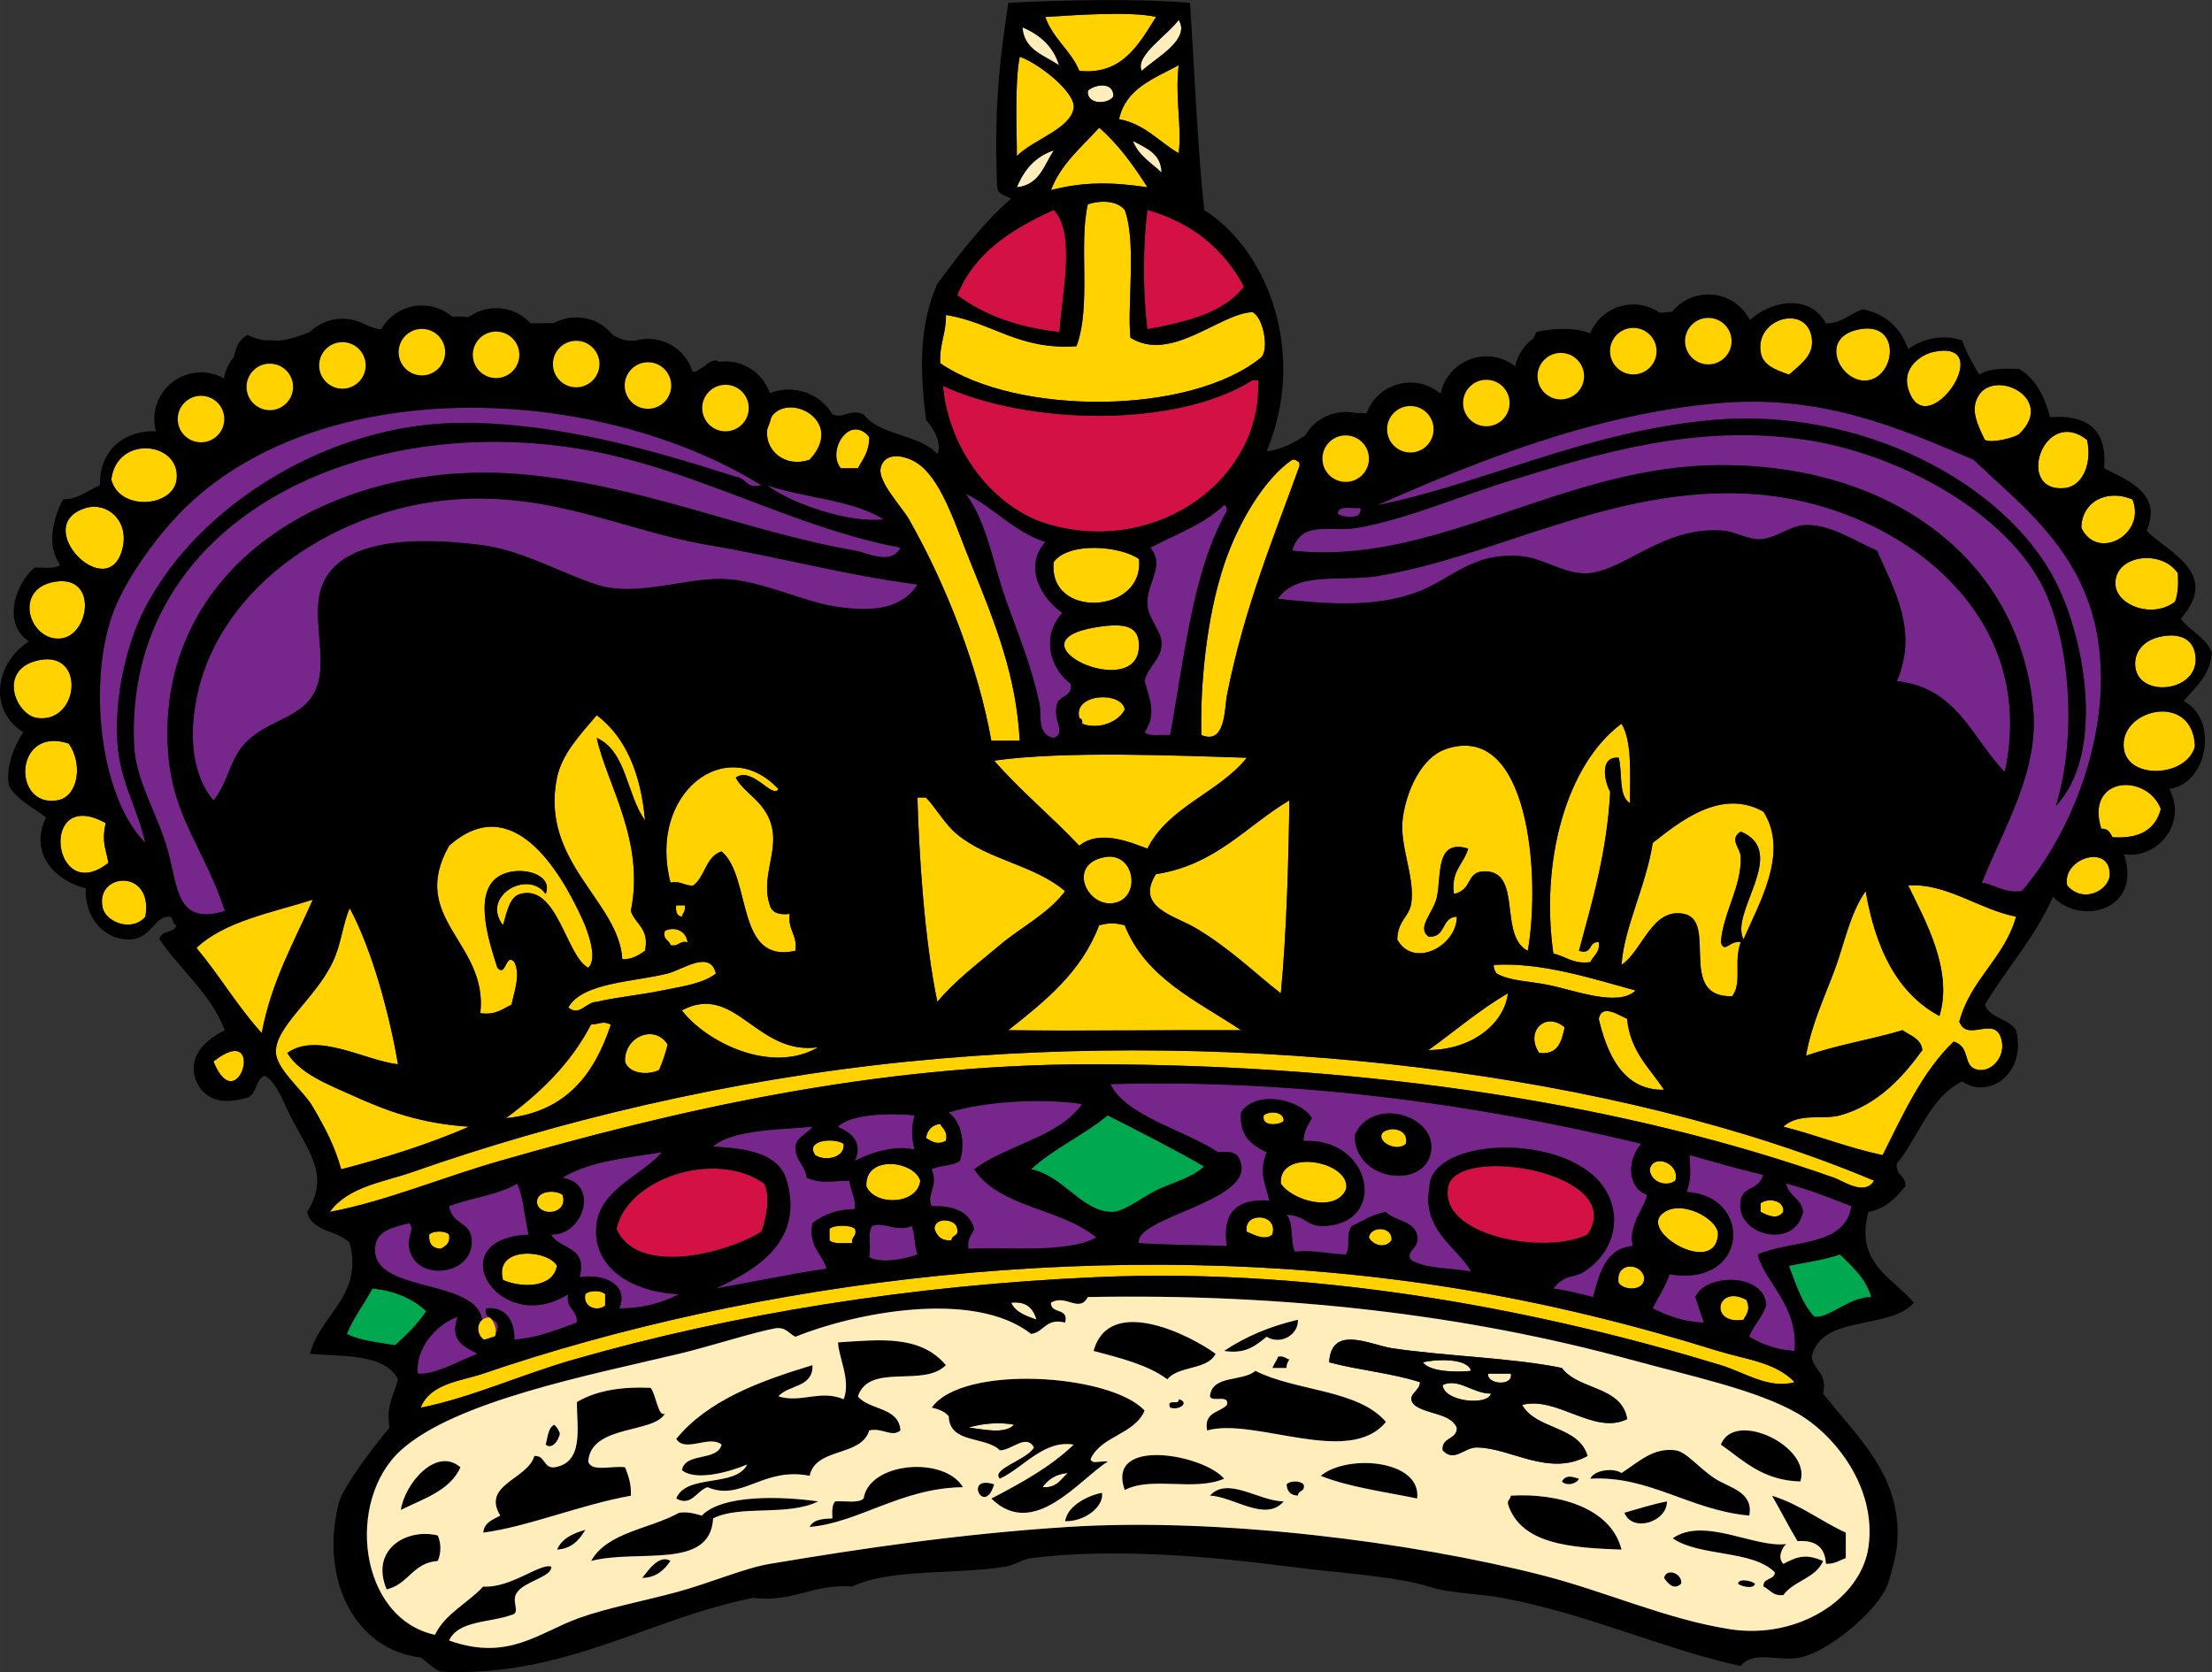
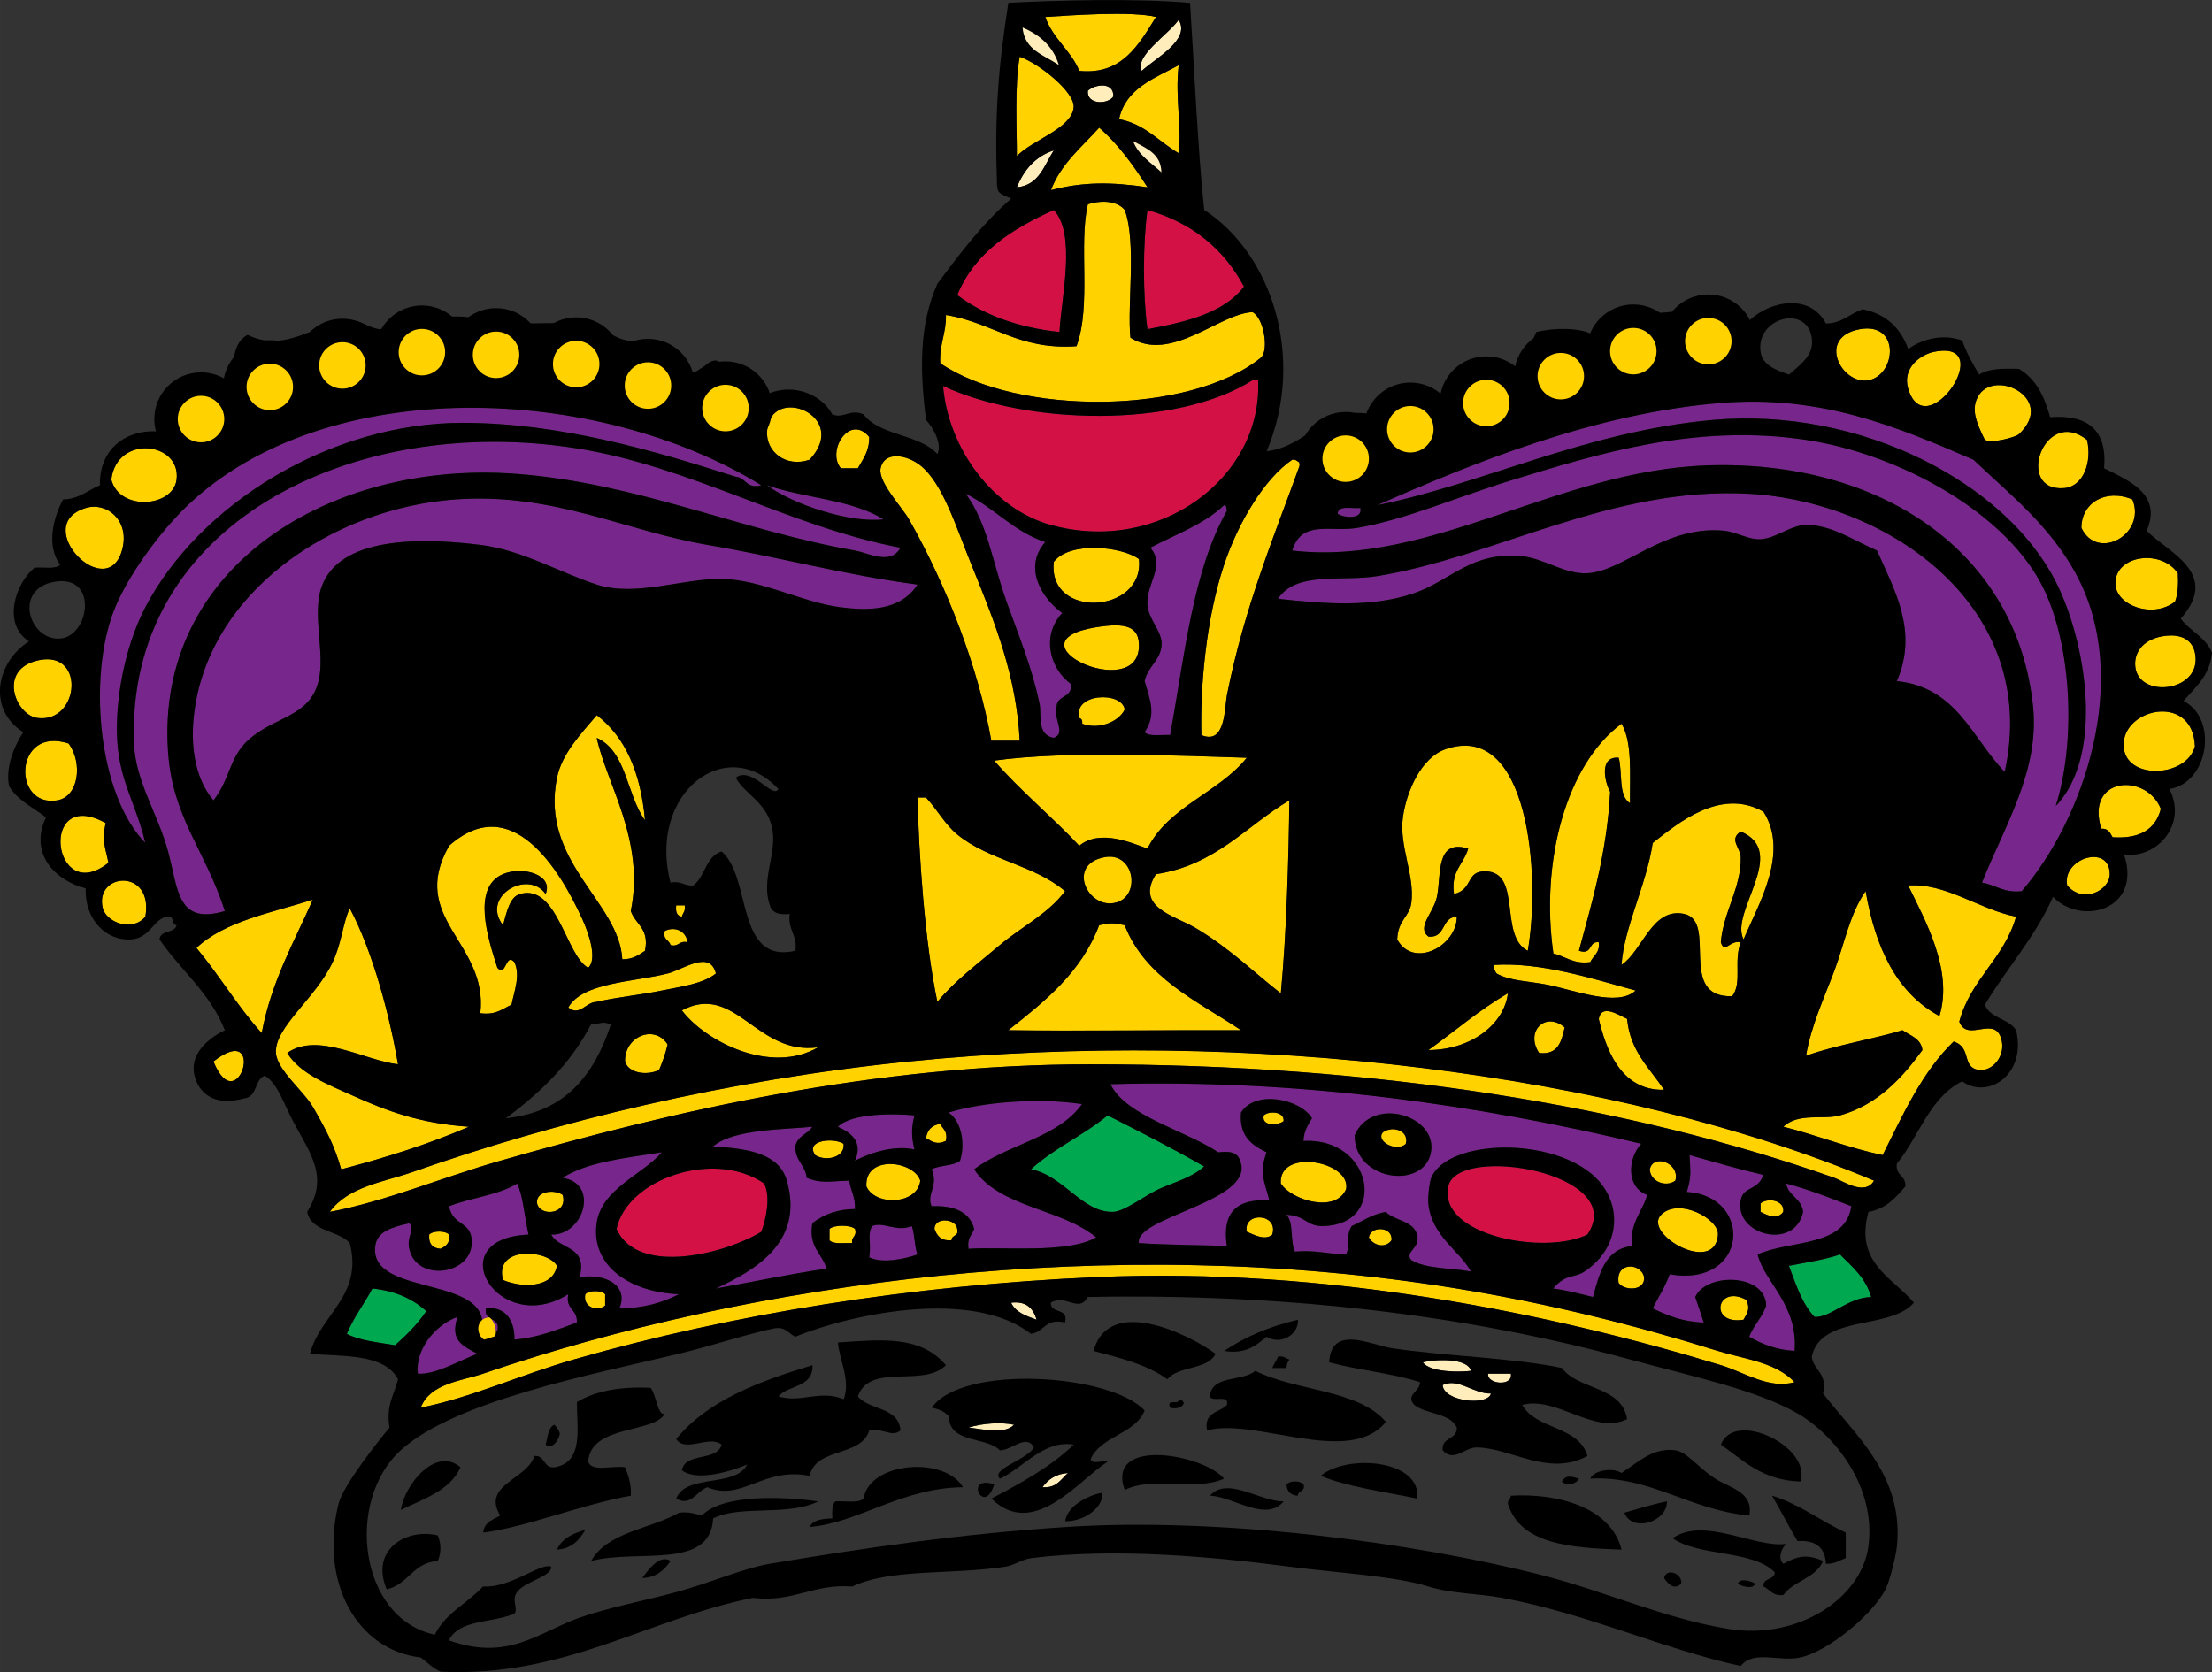
<svg xmlns="http://www.w3.org/2000/svg" id="Layer_1" xml:space="preserve" overflow="visible" height="249.08" viewBox="0 0 329.447 249.081" width="329.45" version="1.1" enable-background="new 0 0 329.447 249.081">
  <rect x="0" y="0" width="329.447" height="249.081" fill="#333333" stroke="none" />
  <g clip-rule="evenodd" fill-rule="evenodd">
    <path d="m172.17 2.527c-2.612 4.191-5.102 8.667-11.416 8.033-1.28-3.088-3.942-4.795-5.073-8.033 3.77-0.233 12.76-0.91 16.49 0z" fill="#FFD200" />
    <path d="m175.55 2.95c1.831 2.972-3.477 5.712-5.496 7.61-1.09-2.238 3.87-5.319 5.5-7.61z" fill="#feb" />
    <path d="m151.87 8.447c2.779 0.951 8.317 5.286 8.033 7.61-0.381 3.117-6.125 4.774-8.456 7.188 0.03-3.409-0.36-10.766 0.43-14.798z" fill="#FFD200" />
    <path d="m175.55 9.715c-0.571 4.98 0.497 9.008 0 13.107-2.951-1.7-4.976-4.326-8.879-5.074 1.01-4.623 5.23-6.047 8.88-8.033z" fill="#FFD200" />
    <path d="m165.82 14.366c-0.79 1.208-3.991 1.278-3.805-0.846 1.03-0.974 3.87-1.403 3.8 0.846z" fill="#feb" />
    <path d="m170.9 27.895c-5.383-0.793-9.478-0.833-14.375 0.423 1.521-3.975 4.591-6.401 7.188-9.301 2.86 2.496 5.1 5.612 7.19 8.878z" fill="#FFD200" />
    <path d="m156.95 22.399c-1.448 2.217-2.15 5.179-5.497 5.496 1.06-2.604 2.74-4.589 5.5-5.496z" fill="#feb" />
    <path d="m167.52 31.277c1.777 4.81 0.34 14.256 0.846 19.026 6.066 3.798 13.329-3.65 18.181-3.805 1.69 0.835 2.471 5.677 1.268 6.765-10.578 8.604-36.317 8.683-47.775 0.846-0.157-2.835 0.907-4.449 0.846-7.188 6.931 1.102 10.803 5.264 19.448 4.651 2.24-6.082 0.284-15.145 1.691-21.14 2.02-0.662 4.38-0.513 5.49 0.845z" fill="#FFD200" />
    <path d="m157.79 49.458c-6.232-0.674-11.272-2.539-15.221-5.496 2.612-6.408 8.172-9.867 14.375-12.684 3.38 3.57 1.14 13.008 0.85 18.18z" fill="#D31145" />
    <path d="m170.9 31.277c6.69 1.906 11.376 5.817 14.375 11.416-2.979 3.927-8.548 5.264-14.375 6.342-0.7-4.964-0.7-12.794 0-17.758z" fill="#D31145" />
-     <path d="m266.45 55.8c-2.24-0.763-3.94-1.492-4.229-3.382-0.768-5.042 6.85-7.145 7.61-2.114 0.36 2.348-1.14 3.607-3.38 5.496z" fill="#FFD200" />
    <path d="m257.15 48.189c4.274 6.056-4.807 11.101-6.342 5.496-0.79-2.875 2.48-7.007 6.34-5.496z" fill="#FFD200" />
    <path d="m245.31 48.189c3.131 2.524 1.525 8.691-1.691 8.878-5.04 0.294-5.85-9.488 1.69-8.878z" fill="#FFD200" />
    <path d="m277.02 49.035c6.064-1.083 5.381 6.852 1.269 7.61-4.01 0.739-7.81-6.441-1.27-7.61z" fill="#FFD200" />
    <path d="m66.046 49.035c2.405 2.622 1.026 7.117-1.691 7.61-5.882 1.069-6.298-8.851 1.691-7.61z" fill="#FFD200" />
-     <path d="m51.671 50.303c4.738-0.534 4.669 7.052 0.846 7.61-3.629 0.53-7.2-6.893-0.846-7.61z" fill="#FFD200" />
+     <path d="m51.671 50.303c4.738-0.534 4.669 7.052 0.846 7.61-3.629 0.53-7.2-6.893-0.846-7.61" fill="#FFD200" />
    <path d="m88.031 50.726c2.274 2.033 1.917 6.396-0.846 7.61-5.83 0.347-7.129-9.333 0.846-7.61z" fill="#FFD200" />
    <path d="m233.47 51.149c4.892 1.316 4.184 9.208 0 9.724-6.12 0.755-5.84-8.567 0-9.724z" fill="#FFD200" />
    <path d="m288.01 52.417c9.777-2.032-1.196 14.193-3.806 5.496-0.94-3.171 1.93-5.105 3.81-5.496z" fill="#FFD200" />
    <path d="m97.755 52.84c3.047 1.691 2.637 7.427-0.423 8.033-4.869 0.965-6.475-8.432 0.423-8.033z" fill="#FFD200" />
    <path d="m40.255 53.686c5.008-1.065 6.72 7.718 1.691 8.456-4.293 0.63-7.838-7.149-1.691-8.456z" fill="#FFD200" />
    <path d="m105.79 57.068c5.822-2.655 6.012 6.97 2.114 7.61-4.22 0.695-5.72-5.966-2.11-7.61z" fill="#FFD200" />
    <path d="m186.54 56.645h0.846c0.7 14.437-14.623 26.018-30.864 21.563-8.516-2.336-15.252-11.224-16.066-20.717 12.51 5.808 34.68 6.356 46.08-0.846z" fill="#D31145" />
    <path d="m217.41 61.719c0.155-4.102 6.338-6.849 7.61-2.959 1.47 4.489-4.82 7.207-7.61 2.959z" fill="#FFD200" />
    <path d="m295.62 65.524c-1.265-2.543-1.892-4.234-1.269-5.919 1.922-5.195 12.195-0.418 6.342 5.073-0.45 0.433-3.98 1.434-5.07 0.846z" fill="#FFD200" />
    <path d="m29.263 59.605c3.083-1.024 6.531 0.959 6.342 4.228-0.556 9.603-16.543-0.839-6.342-4.228z" fill="#FFD200" />
    <path d="m301.12 132.75c-2.69 0.295-3.852-0.94-5.919-1.269 3.356-8.452 8.587-16.659 7.61-26.213-2.362-23.115-22.776-36.832-48.622-35.938-22.25 0.77-41.091 15.066-61.728 12.684 1.452-4.671 5.67-2.689 9.724-3.383 7.189-1.229 15.06-4.685 23.254-7.188 12.527-3.826 27.09-8.393 43.549-5.919 13.905 2.09 30.115 10.927 35.515 22.408 4.077 8.671 4.691 22.581 1.69 32.132 7.267-7.59 4.545-24.457 0-33.401-7.497-14.757-29.065-26.078-51.158-24.099-18.784 1.683-34.363 9.588-49.89 12.684 13.871-6.11 32.228-13.688 51.158-15.22 15.055-1.219 26.318 3.575 37.629 8.456 5.291 5.053 11.242 9.65 15.221 16.912 8.51 15.528 1.21 36.658-8.03 47.348z" fill="#77278B" />
    <path d="m214.02 65.524c-0.609 0.237-1.032 0.66-1.269 1.269-12.42 0.392 1.52-13.447 1.27-1.269z" fill="#FFD200" />
    <path d="m120.59 68.483c-3.594 1.23-6.52-1.251-6.342-4.228 0.42-7.161 12.52-2.39 6.34 4.228z" fill="#FFD200" />
    <path d="m129.46 65.101c0.024 2.139-0.939 3.289-1.691 4.651h-2.537c-2.16-2.587 1.33-8.183 4.23-4.651z" fill="#FFD200" />
    <path d="m204.3 64.678c0.301 2.054 0.62 3.562-0.423 5.074-3.134 0.034-3.846-2.355-5.919-3.382 0.39-2.755 4.2-2.919 6.34-1.692z" fill="#FFD200" />
    <path d="m310.84 65.524c0.784 3.353-0.563 6.937-3.383 7.188-7.4 0.659-3.1-12.291 3.38-7.188z" fill="#FFD200" />
    <path d="m134.12 81.59c-1.442 2.677-4.842 0.758-6.765 0.423-16.694-2.909-32.388-10.035-50.312-11.416-27.812-2.143-53.948 13.869-52.004 41.434 0.696 9.875 5.51 14.506 8.456 23.677-7.151 2.133-6.928-3.239-8.456-8.879-1.543-5.695-4.855-10.412-5.074-16.066-1.264-32.802 32.675-49.256 65.956-43.971 17.114 2.723 31.594 11.643 48.194 14.801z" fill="#77278B" />
    <path d="m16.579 71.443c0.812-6.772 10.417-5.645 9.725 0-0.506 4.121-8.483 4.766-9.725 0z" fill="#FFD200" />
    <path d="m151.87 110.34h-4.228c-1.95-10.939-6.65-23.101-12.261-32.978-1.005-1.769-4.661-5.602-4.228-7.61 0.569-2.641 3.954-1.988 5.919-0.423 3.359 2.675 5.316 9.176 7.61 14.798 3.59 8.787 6.7 16.623 7.19 26.213z" fill="#FFD200" />
    <path d="m193.73 68.906c-3.893 10.846-8.375 21.397-10.993 34.669-0.366 1.855-0.173 7.466-3.805 5.919-0.204-7.007 0.694-17.333 3.382-25.368 2.142-6.401 6.082-12.889 10.147-15.644 0.67-0.124 0.72 0.395 1.26 0.418z" fill="#FFD200" />
    <path d="m114.24 72.289c5.549 1.921 12.786 2.153 17.334 5.074-4.74 0.603-13.34-2.111-17.33-5.074z" fill="#77278B" />
    <path d="m143.84 73.557c4.264 2.078 7.07 5.613 11.838 7.188-3.346 3.829-0.477 8.422 2.536 10.57-3.118 3.328-1.932 8.182 1.269 10.57 0.307 2.138-2.065 1.598-2.113 3.382-0.542 1.925 1.481 3.938-0.423 4.651-2.578-0.444-1.783-3.503-2.114-5.074-1.195-5.667-3.191-10.368-5.074-15.643-1.98-5.486-2.73-11.276-5.94-15.64z" fill="#77278B" />
    <path d="m298.58 114.99c-4.85-5.015-7.12-12.61-16.065-13.53 3.212-7.418-0.337-13.529-2.96-19.448-3.704-1.629-6.885-3.865-10.569-3.805-2.406 0.039-4.356 1.966-6.766 2.114-1.782 0.109-3.65-1.103-5.496-1.269-8.916-0.801-14.81 6.034-20.294 6.342-3.327 0.187-6.545-2.231-9.725-2.537-7.615-0.731-10.577 3.611-16.066 5.497-6.354 2.183-13.233 1.605-20.294 0.846 2.721-4.159 9.521-2.523 14.798-3.382 17.627-2.871 34.924-13.411 55.387-12.261 20.92 1.175 43.42 16.968 38.05 41.433z" fill="#77278B" />
    <path d="m317.61 74.403c2.092 5.225-5.257 9.246-7.61 4.228 0-3.714 3.6-5.905 7.61-4.228z" fill="#FFD200" />
    <path d="m136.65 87.086c-2.669 4.12-7.8 3.826-11.416 3.382-5.645-0.692-11.827-4.13-17.757-4.228-5.748-0.095-12.851 2.734-18.603 0.846-5.723-1.878-11.136-5.153-17.335-5.919-8.997-1.111-21.081-1.24-23.676 6.342-1.411 4.121 0.601 9.819-0.423 13.952-1.351 5.454-6.723 5.256-10.57 8.879-2.774 2.612-2.603 5.737-5.074 8.879-2.479-2.859-3.442-7.339-2.959-12.261 1.827-18.619 20.566-31.21 38.897-32.555 14.696-1.079 25.381 4.692 37.629 6.765 10.88 1.837 20.02 4.407 31.29 5.916z" fill="#77278B" />
    <path d="m12.773 75.671c3.102-0.945 6.444 1.789 5.497 5.919-2.012 8.767-13.966-3.338-5.497-5.919z" fill="#FFD200" />
    <path d="m182.31 75.248c0.411 0.012 0.328 0.518 0.423 0.846-5.072 8.88-6.302 21.603-8.456 33.401-1.322-0.086-3.104 0.285-3.805-0.423 1.751-2.579 0.861-4.686 0-7.61 0.495-2.265 2.434-3.074 2.536-5.496 0.082-1.913-2.004-3.732-2.113-5.919-0.162-3.227 2.756-5.809 0.423-8.456 3.8-1.995 8.06-3.515 11-6.351z" fill="#77278B" />
    <path d="m202.61 75.671c0.406 1.822-2.672 1.432-3.382 0.846 0.09-1.315 2.1-0.715 3.38-0.846z" fill="#77278B" />
    <path d="m169.63 83.281c0.889 8.176-13.624 9.017-12.684 0.423 2.33-3.089 10.05-2.338 12.68-0.423z" fill="#FFD200" />
    <path d="m324.37 85.396c0.083 1.633 0.015 3.115-0.423 4.228-3.336 2.595-8.692 0.58-8.879-2.537-0.26-4.339 6.76-5.423 9.3-1.691z" fill="#FFD200" />
-     <path d="m8.123 86.664c6.567-1.128 5.223 8.111 0.845 8.456-4.618 0.363-7.059-7.389-0.845-8.456z" fill="#FFD200" />
    <path d="m163.29 93.428c4.341-0.693 6.461-0.171 6.342 2.96-0.31 8.272-19.91-0.792-6.34-2.96z" fill="#FFD200" />
    <path d="m322.68 94.697c1.663-0.173 3.737 0.237 4.229 2.537 1.239 5.805-8.315 6.97-8.879 2.114-0.25-2.201 1.22-4.293 4.65-4.651z" fill="#FFD200" />
    <path d="m5.163 98.502c7.676-2.276 6.833 9.27 0.423 8.456-3.19-0.41-5.83-6.85-0.423-8.458z" fill="#FFD200" />
    <path d="m167.52 105.69c-0.908 1.877-3.926 3.055-6.342 2.114 0.068-0.492-0.094-0.752-0.423-0.846-1-3.7 6.35-4.02 6.76-1.26z" fill="#FFD200" />
    <path d="m326.91 111.19c-1.235 4.565-9.85 5.016-10.57 0.423-0.93-5.94 10.27-8.73 10.57-0.42z" fill="#FFD200" />
    <path d="m96.064 122.18c-2.752-3.731-2.708-10.257-7.188-12.261 1.462 6.878 7.225 15.291 5.073 25.791 0.671 2.006 2.802 2.554 2.114 5.919-0.931 0.619-1.816 1.285-3.382 1.269-0.474-8.624-12.295-14.476-9.725-27.059 0.729-3.568 3.532-6.481 5.919-9.301 4.324 3.28 6.558 8.66 7.189 15.64z" fill="#FFD200" />
    <path d="m241.51 107.8c1.632 2.737 1.224 7.514 1.269 11.838-1.781-1.037-1.09-4.547-1.691-6.765-2.941-0.259-2.1 3.612-1.269 5.074-0.479 8.963-2.646 16.237-4.65 23.676 2.098 0.689 1.348-1.471 2.96-1.268 0.187 1.596-0.834 1.985-1.269 2.959-2.595 0.34-3.639-0.872-5.496-1.269-1.96-13.61 1.86-28.13 10.15-34.25z" fill="#FFD200" />
    <path d="m10.237 110.76c2.139 2.984 1.461 7.921-1.691 8.456-6.788 1.15-6.478-11.16 1.691-8.46z" fill="#FFD200" />
    <path d="m227.55 141.63c-4.386-2.209-0.768-11.777-6.342-11.838-2.941-0.032-1.738 2.701-4.65 3.382-0.51-3.469 1.473-4.446 2.113-6.765-4.927-1.511-3.96 3.957-4.65 7.188-0.515 2.409-3.077 4.517-1.269 5.919 2.659 0.263 1.865-2.927 4.229-2.959 0.025 4.313-6.426 7.83-8.879 3.382 0.125-2.979 1.853-3.348 2.113-5.497 0.502-4.128-1.855-8.469-1.268-12.684 0.55-3.945 2.74-8.897 6.342-10.147 12.43-4.3 14.24 18.79 12.27 30.03z" fill="#FFD200" />
    <path d="m185.7 112.88c-4.201 5.242-11.646 7.238-14.798 13.53-1.928-0.66-7.004-3.054-10.147-0.423-4.098-4.358-8.751-8.161-12.684-12.684 10.62-1.51 27.79-0.73 37.63-0.43z" fill="#FFD200" />
    <path d="m321.84 120.49c-0.775 3.03-3.11 4.5-7.188 4.228-0.367-0.619-0.633-1.34-1.69-1.269-2.4-7.8 6.73-8.35 8.88-2.96z" fill="#FFD200" />
    <path d="m136.65 118.8h1.268c1.667 1.776 2.797 3.972 4.651 5.496 4.7 3.864 11.481 4.53 16.066 8.456-2.552 3.407-6.518 5.314-9.724 8.033-3.222 2.732-6.594 5.217-9.301 8.456-1.94-9.23-2.75-22.08-2.97-30.45z" fill="#FFD200" />
    <path d="m192.04 119.22c-0.094 8.258-0.411 19.856-1.269 28.75-3.745-2.881-7.492-6.649-12.684-9.725-3.153-1.868-9.057-3.066-5.919-8.033 8.92-1.36 13.41-7.16 19.87-10.99z" fill="#FFD200" />
    <path d="m259.69 139.94c-2.159-4.045 6.842-13.041-0.423-16.066-1.818 1.169-0.038 2.406 0 3.805 0.122 4.463-2.608 8.189-2.96 12.684 0.538 1.792 1.379-0.395 2.96 0-1.105 2.92 0.265 5.976-1.269 8.033-8.283 0.276-2.071-11.219-7.188-12.261-4.772-0.973-6.113 5.432-9.302 7.61 0.367-5.575 3.68-11.807 4.651-18.18 3.79-2.965 10.111-8.268 16.488-4.651 3.91 6.16-0.79 13.85-2.96 19.03z" fill="#FFD200" />
    <path d="m15.733 122.6c-0.576 2.766-0.065 3.501 0.422 5.919-8.372 6.66-10.456-11.48-0.422-5.92z" fill="#FFD200" />
    <path d="m164.56 127.68c4.378-0.789 5.42 5.721 1.69 6.765-4.18 1.17-7.55-5.71-1.69-6.76z" fill="#FFD200" />
    <path d="m307.88 131.9c-0.832-4.017 6.319-6.291 6.342-1.691 0.02 2.34-3.88 4.53-6.34 1.69z" fill="#FFD200" />
    <path d="m21.652 136.55c-1.997 2.365-5.841 0.801-6.342-1.269-1.286-5.31 7.617-6.03 6.342 1.27z" fill="#FFD200" />
    <path d="m300.27 136.55c-1.772 6.26-6.775 9.291-8.456 15.643 1.248 3.269 5.54-1.308 6.342 2.96 0.435 2.311-1.472 4.459-3.382 4.228-2.702-0.326-1.015-3.354-3.806-4.228-4.667 4.493-7.515 10.806-10.569 16.912-5.247-1.095-9.729-2.956-14.798-4.229 2.327-2.145 5.889-0.981 8.456-1.691 5.622-1.554 9.382-5.749 12.261-9.724-0.215-1.758-1.812-2.134-2.959-2.96-4.666 1.395-9.903 2.218-14.375 3.806 0.768-4.498 2.669-8.536 4.228-12.684 1.479-3.94 2.258-8.397 4.65-11.838 1.459 8.407 4.586 15.145 10.993 18.603 2.096-6.847-2.197-14.359-4.651-19.448 5.65-0.4 10.53 3.56 16.07 4.65z" fill="#FFD200" />
    <path d="m46.597 134.02c-2.81 6.351-6.167 12.153-7.61 19.871-3.562-3.907-6.316-8.622-9.724-12.684 4.196-3.98 11.124-5.23 17.334-7.19z" fill="#FFD200" />
    <path d="m100.72 134.86h1.269c0.179 0.884-0.29 1.12-0.423 1.691-0.75-0.1-0.97-0.72-0.85-1.69z" fill="#FFD200" />
    <path d="m52.094 135.28c3.436 6.438 5.954 16.018 7.188 23.253-4.907-0.54-11.979-4.895-16.489-1.69 1.877 3.109 6.111 4.709 9.725 6.342 5.11 2.309 10.078 4.168 17.334 4.65-5.899 2.558-12.319 4.593-19.026 6.342-1.034-3.616-2.333-6.032-4.228-9.301-1.374-2.37-5.337-5.504-5.496-8.033-0.241-3.823 5.877-8.071 8.456-13.53 1.33-2.81 1.491-5.73 2.536-8.03z" fill="#FFD200" />
    <path d="m184.85 153.46c-9.871-0.05-24.758 0.145-34.669 0 5.424-4.3 10.861-8.588 13.53-15.644 1.681-0.368 2.124-0.368 3.805 0 3.1 7.89 10.74 11.24 17.33 15.64z" fill="#FFD200" />
    <path d="m102.41 140.36c-1.293-0.307-1.244 0.729-2.537 0.423-0.18-0.807-1.208-0.765-0.846-2.114 1.473-0.72 3.173-0.03 3.383 1.69z" fill="#FFD200" />
    <path d="m106.63 145.01c-1.92 1.557-5.287 1.966-8.033 2.537-3.23 0.672-6.656 0.971-9.724 1.691-1.613 0.018-2.542 2.224-4.228 0.846 2.079-3.779 9.907-3.803 14.798-5.074 2.357-0.62 6.297-3.58 7.187-0.01z" fill="#FFD200" />
    <path d="m243.62 147.55c-2.648 2.509-8.978-0.02-13.106-0.846-2.834-0.567-5.656-0.569-7.61-1.691-0.224-0.34-0.441-0.686-0.423-1.268 7.09-0.45 14.82 2.08 21.14 3.81z" fill="#FFD200" />
    <path d="m224.59 147.97c-0.554 4.547-5.373 8.417-11.838 8.456 3.95-2.83 7.56-5.98 11.84-8.46z" fill="#FFD200" />
    <path d="m121.86 156c-7.025 4.113-16.741-0.824-20.294-5.496 7.97-4.22 11.09 6.78 20.29 5.5z" fill="#FFD200" />
    <path d="m242.35 151.77c0.459 4.896 3.383 7.329 5.496 10.57-6.644 0.159-8.74-6.479-9.724-10.57 0.41-2.33 3.04-0.51 4.22 0z" fill="#FFD200" />
-     <path d="m90.991 152.62c-2.455 7.411-6.685 13.046-15.644 13.952 5.114-3.765 9.646-8.11 12.684-13.952 1.547-0.09 1.622-0.58 2.96 0z" fill="#FFD200" />
    <path d="m233.05 153.04c-0.467 2.069-0.941 4.132-3.805 3.806-2.14-3.19 0.93-6.26 3.81-3.81z" fill="#FFD200" />
    <path d="m99.447 155.58c-0.317 1.374-0.766 2.616-1.269 3.805-1.86 0.893-4.593 0.466-5.073-1.269-0.13-3.71 4.39-5.6 6.342-2.53z" fill="#FFD200" />
    <path d="m279.14 175.87c-1.404 2.34-4.618 0.037-5.919-0.423-30.632-10.819-68.509-16.912-110.77-16.912-32.395 0-62.125 6.969-87.941 14.376-8.773 2.517-17.059 6.045-25.368 7.609 2.712-3.786 8.119-4.463 12.261-5.919 21.473-7.545 46.774-13.734 73.989-16.489 50.17-5.08 105.6 1.69 143.75 17.75z" fill="#FFD200" />
    <path d="m31.799 158.12c8.019-6.29 3.703 9.04 0 0z" fill="#FFD200" />
    <path d="m244.47 170.38c-2.021 2.188-2.266 6.425 0.846 7.61-0.219 1.768-2.899 4.56-2.114 7.61-4.111 0.398-4.948 4.071-5.919 7.61-1.924-0.473-3.8-0.993-5.919-1.269 1.826-2.241 3.082-1.494 4.65-2.537 5.443-3.619 5.653-10.053 1.691-13.952-6.307-6.206-22.062-5.802-24.522 0-0.233 0.551-0.515 2.812-0.423 3.806 0.449 4.864 4.749 7.117 6.342 10.146-2.978-0.545-6.676-0.371-8.879-1.691-1.102-1.313 1.433-1.698 0.846-3.805-0.562-2.115-3.334-2.021-4.65-3.383-2.036 0.36-3.43 1.362-5.073 2.114-1.005 1.613-0.066 2.541-0.846 4.229-2.633-0.045-4.654-0.701-7.61-0.423-0.749-1.507-0.145-4.366-1.269-5.497 2.932 0.134 2.958 1.762 5.496 1.691 9.684-0.267 7.329-13.233-2.959-12.684 0.053-1.497 0.694-2.406 1.268-3.383-1.72-2.858-8.434-4.285-10.569-0.846-0.297 3.538 1.62 4.862 3.805 5.92-1.125 3.091-0.338 4.228 0.423 7.188-4.695-0.327-7.105 1.632-6.342 6.765-3.631-0.128-8.747-0.136-13.106-0.423-0.644-3.846 16.687-6.114 15.221-11.839-0.368-1.438-1.021-1.948-3.383-1.69-5.112-3.356-13.754-5.396-16.066-10.147 28.28-0.8 55.06 3.1 79.05 8.86zm-31.29 0.84c0.455-5.225-8.906-7.883-11.415-2.114-0.02 7.04 10.89 8.18 11.42 2.11z" fill="#77278B" />
    <path d="m161.18 164.46c-3.565 5.031-11.176 6.018-16.066 9.724 3.738 5.705 13.054 5.832 18.181 10.147-4.336 2.448-13.933 1.348-19.026 1.691-0.249-1.518 0.491-2.046 0.845-2.96-0.76-2.896-3.624-3.504-6.342-3.382-0.823-1.778 1.091-3.023 0-5.497 1.198-0.634 3.192-0.472 4.228-1.268 0.737-2.202 0.423-5.706-1.691-7.188 5.18-1.6 13.55-2.2 19.88-1.26z" fill="#77278B" />
    <path d="m136.23 166.15c-0.485 1.747-0.485 3.327 0 5.074-3.226-0.707-6.948 0.659-8.879 1.691 1.275-2.851-0.646-4.207-2.537-5.074 2.08-2.06 8.39-1.98 11.42-1.69z" fill="#77278B" />
    <path d="m191.19 167c-0.67 0.62-3.357 0.873-2.96-0.846 0.75-0.7 3.1-0.61 2.96 0.85z" fill="#FFD200" />
    <path d="m201.76 169.11c2.509-5.769 11.87-3.11 11.415 2.114-0.53 6.07-11.44 4.93-11.42-2.11zm4.23-0.42c-1.126 1.262 1.959 2.979 3.383 1.691 0.48-2.11-2.13-2.64-3.38-1.69z" />
    <path d="m179.36 173.76c-1.877 1.697-4.264 2.258-6.766 3.383-1.991 0.896-5.061 3.318-6.765 3.382-4.581 0.171-7.429-5.436-12.261-6.342 3.37-3.113 7.879-5.087 11.416-8.033 4.86 2.46 9.72 4.93 14.38 7.61z" fill="#00A94F" />
    <path d="m121.01 167.84c-0.706 1.127-2.285 1.379-2.537 2.96-0.03 2.144 1.495 2.732 1.691 4.65 2.281 0.914 3.43 0.489 6.342 0.423 0.193 1.497 0.94 2.442 0.845 4.229-2.354 0.034-4.464 0.633-6.342 2.113-0.62 3.579 1.45 4.47 2.114 6.765-5.655 0.828-10.987 1.979-16.489 2.96 5.512-2.592 13.233-6.691 10.57-16.066-1.113-3.916-5.468-4.812-10.993-5.073 3.01-2.66 10.97-2.53 14.81-2.96z" fill="#77278B" />
    <path d="m140.04 167.42c0.375 0.752 1.18 1.075 0.846 2.537-1.299 0.601-1.901 0.189-2.96-0.423 0.18-1.23 0.88-1.94 2.11-2.12z" fill="#FFD200" />
    <path d="m209.37 170.38c-1.424 1.288-4.509-0.43-3.383-1.691 1.25-0.95 3.86-0.42 3.38 1.69z" fill="#FFD200" />
    <path d="m125.66 170.38c0.241 2.107-2.735 2.66-4.228 1.691-1.58-2.22 2.71-2.66 4.23-1.69z" fill="#FFD200" />
    <path d="m98.601 171.65c-2.917 3.37-9.02 5.459-9.724 10.569-0.872 6.325 4.919 10.28 12.261 10.57-2.422 1.242-5.22 2.108-8.878 2.113 1.446-3.369-2.012-5.249-5.919-4.65 1.238-4.761-3.005-4.041-4.228-6.342 4.818 0.165 7.232-7.611 1.691-8.456 3.792-2.41 9.445-2.95 14.795-3.8z" fill="#77278B" />
    <path d="m251.65 172.07c3.634 1.017 7.229 2.073 10.992 2.959-0.841 2.439-2.994 1.609-3.382 3.806-0.913 5.165 8.067 7.487 9.301 1.69-0.232-2.021-2.173-2.336-2.536-4.228 3.451 0.918 6.586 2.151 9.724 3.383-0.899 6.146-9.088 5.004-13.952 7.188 0.913 4.049 6.058 7.45 5.497 14.375-2.789-0.171-4.891-1.029-6.765-2.114 0.663-1.732 1.942-2.85 2.536-4.65-0.146-4.837-8.968-4.888-10.569-1.269 0.414 1.276 0.863 2.519 1.269 3.805-3.135-0.106-5.438-1.045-7.61-2.114 0.849-1.687 1.868-3.204 2.536-5.073 11.805 1.994 12.485-11.705 2.537-12.261 0.66-2.25 0.56-2.61 0.42-5.51z" fill="#77278B" />
    <path d="m249.54 175.87c-1.5 1.087-3.793 0.044-3.805-1.691 0.5-2.39 4.53-0.93 3.8 1.69z" fill="#FFD200" />
    <path d="m137.08 175.87c-0.407 3.606-6.753 3.826-8.033 0.846-0.27-4.74 7.06-3.85 8.03-0.85z" fill="#FFD200" />
    <path d="m200.5 177.14c-1.569 3.646-8.176 1.628-9.725-0.846-0.36-5.34 10.51-3.3 9.72 0.85z" fill="#FFD200" />
    <path d="m236.43 183.91c-6.382 3.127-22.287 0.153-20.717-7.188 1.37-6.36 26.98-2 20.72 7.19z" fill="#D31145" />
    <path d="m113.82 176.3c1.027 2.033 0.233 5.472-0.423 7.188-4.958 3.116-18.395 6.771-21.562-0.423 1.54-7.45 14.552-11.93 21.982-6.77z" fill="#D31145" />
    <path d="m78.729 183.91c-13.449 0.584-4.492 15.431 5.919 8.879-0.468 2.3 1.436 2.229 1.268 4.228-2.905 1.041-5.66 2.232-9.301 2.537 0.111-1.959-0.748-5.05-4.228-4.651-0.378 2.07 2.241 1.142 1.691 3.383-0.884 0.243-1.207 1.048-2.537 0.846 3.083-9.604-16.655-5.539-15.643-13.529 0.273-2.159 2.418-2.776 5.073-3.383 0.891 0.94-0.445 2.039 0 3.806 1.029 5.044 9.587 3.955 9.302-1.269-0.157-2.868-2.856-2.157-3.382-5.073 3.235-1.275 7.369-1.651 10.147-3.383 0.903 1.89 1.024 4.54 1.691 7.59z" fill="#77278B" />
    <path d="m83.803 177.99c0.886 2.914-3.367 3.316-3.805 1.269-0.26-1.89 2.655-2.11 3.805-1.27z" fill="#FFD200" />
    <path d="m265.6 180.52c-0.889 1.182-2.166 0.615-3.383 0v-1.268c1.1-0.88 3.61-0.47 3.38 1.27z" fill="#FFD200" />
    <path d="m247.42 180.95c2.611-2.61 8.611 0.617 8.456 2.96-0.4 6.13-11.31-0.11-8.46-2.96z" fill="#FFD200" />
    <path d="m189.5 183.91c-1.097 0.973-2.796-0.016-3.805-0.423-0.58-3.04 4.79-2.79 3.8 0.42z" fill="#FFD200" />
    <path d="m142.57 183.06c0.308 1.153-0.84 0.852-0.846 1.691-1.551 0.142-2.169-0.649-2.537-1.691 0.03-1.87 3.3-1.5 3.39 0z" fill="#FFD200" />
    <path d="m135.81 182.64c0.464 1.228 0.382 3.001 0.846 4.229-1.74 0.632-5.189 1.415-7.188 0.423 0.347-2.271-0.326-3.229 0.423-4.651 1.73-0.72 3.56 0.95 5.92 0z" fill="#77278B" />
    <path d="m127.35 183.06c0.35 1.195-0.596 1.096-0.423 2.114-1.218-0.051-2.768 0.23-3.382-0.423v-1.691c0.68-0.63 3.12-0.63 3.8 0z" fill="#FFD200" />
    <path d="m207.26 184.75c-0.918 1.28-2.742 0.791-3.383-0.423 0.25-1.75 3.58-1.69 3.38 0.42z" fill="#FFD200" />
    <path d="m66.892 183.91c0.2 1.328-0.527 1.728-1.269 2.114-1.189-0.079-1.801-0.735-1.691-2.114 0.564-0.61 2.395-0.61 2.96 0z" fill="#FFD200" />
    <path d="m82.958 188.56c-0.56 3.312-5.2 3.334-8.033 2.114-1.381-5.14 6.725-4.54 8.033-2.11z" fill="#FFD200" />
    <path d="m274.06 186.87c1.83 1.833 3.841 3.487 4.65 6.342-3.474 0.055-6.138 3.157-8.456 2.959-1.849-1.956-2.766-4.844-3.805-7.61 2.6-0.51 5.31-0.9 7.62-1.69z" fill="#00A94F" />
    <path d="m267.3 205.89c-3.82 1.09-7.456-1.461-10.993-2.537-25.339-7.71-58.591-14.62-93.015-13.106-27.657 1.216-54.139 5.475-77.794 12.261-7.981 2.29-15.248 5.674-22.831 7.188 1.401-3.651 6.096-3.977 9.301-5.074 39.835-13.636 93.361-21.072 145.02-12.684 13.811 2.242 26.755 5.517 38.896 9.302 3.95 1.24 8.56 1.64 11.4 4.65z" fill="#FFD200" />
    <path d="m244.89 190.25c0.187 2.124-3.015 2.055-3.806 0.846-0.49-3.14 3.31-3.05 3.81-0.85z" fill="#FFD200" />
    <path d="m55.476 191.94c3.451 0.354 6.051 1.56 8.033 3.382-1.309 1.933-2.933 3.551-4.651 5.074-2.527-0.433-5.245-0.675-7.188-1.691 1.026-2.49 2.588-4.46 3.806-6.76z" fill="#00A94F" />
    <path d="m90.145 192.79v1.691c-1.182 0.97-3.363 0.232-2.959-1.691 0.564-0.61 2.395-0.61 2.959 0z" fill="#FFD200" />
    <path d="m260.11 193.63c0.601 1.299 0.189 1.901-0.423 2.959-5.21 0.85-4.05-5.37 0.42-2.96z" fill="#FFD200" />
    <path d="m150.6 194.05c2.378-0.265 3.306 0.922 3.805 2.536-1.54-0.56-3.14-1.08-3.8-2.54z" fill="#feb" />
    <path d="m68.16 196.17c-1.175 3.563 0.789 4.31 2.959 5.497-2.699 1.02-6.328 3.181-8.878 2.959-0.406-3.57 2.565-7.27 5.919-8.46z" fill="#77278B" />
    <path d="m193.31 196.59c0.141 2.267-2.645 3.823-4.651 2.537-1.579 1.239-3.011 2.626-6.342 2.114 3.11-2.1 6.76-3.66 10.99-4.65z" />
    <path d="m181.05 201.66c-1.208 2.455-5.569 1.759-7.188 3.805-2.911-2.162-6.981-3.166-10.992-4.228 2.33-8.46 14.47-2.31 18.18 0.43z" />
    <path d="m140.88 203.36c-3.345 3.413-11.379-0.427-13.107 4.651 1.703 2.102 6.079 1.531 6.342 5.073-1.316 1.104-2.68-0.45-4.65 0-1.214 4-7.962 2.467-8.879 6.765-6.918-1.388-10.132 3.876-15.221 1.691-1.645 0.569-2.421 2.953-4.651 1.691 1.465-3.75 8.842-1.588 10.57-5.074-2.173 0.944-7.589 2.622-9.725 0.846 0.517-2.725 5.243-1.24 5.919-3.805-1.846-1.495-5.437 1.272-6.765-0.846 4.696-5.733 12.289-8.57 20.294-10.993 0.139 3.381-3.584 2.898-5.074 4.651 3.408 1.045 6.153-1.041 9.725 0.423 1.094-2.852-0.772-6.215-0.846-8.456 6.19-0.39 12.22-1.17 16.07 3.39z" />
    <path d="m190.35 202.09c0.884-0.18 1.12 0.289 1.691 0.422-0.224 0.341-0.441 0.687-0.423 1.269h-2.114c0.21-0.63 0.62-1.07 0.84-1.69z" />
    <path d="m219.1 204.2c-1.469 0.207-6.105 0.285-7.188-1.269 1.69-0.42 6.58-0.75 7.19 1.27z" fill="#feb" />
    <path d="m206.41 211.81c-5.476 6.74-19.485-0.706-26.636 1.269-0.53-2.784 1.885-2.625 2.959-3.805 0.39-1.658-2.229-0.308-2.536-1.269 0.268-3.256 4.907-2.139 6.765-3.806 5.98 3.05 15.3 2.74 19.45 7.61z" />
    <path d="m221.64 204.62h3.382c0.38 1.97-3.64 1.6-3.38 0z" fill="#feb" />
    <path d="m222.06 207.58c-0.47 1.9-7.097 1.186-7.188-1.269 2.37-1.1 4.51 1.32 7.19 1.27z" fill="#feb" />
    <path d="m175.55 208.43c1.615 0.394 0.31 1.699-1.269 1.269-0.66-1.51 1.44-0.26 1.27-1.27z" />
    <path d="m151.03 212.23c-1.398 1.484-4.664 0.652-6.765 0.423 2.01-0.64 4.85-0.83 6.77-0.42z" fill="#feb" />
    <path d="m82.535 212.23c0.395 0.31 0.641 0.769 0.846 1.269-0.148 1.172-1.266 2.488-2.114 1.691 0.311-1.09 0.335-2.48 1.268-2.96z" />
    <path d="m268.14 220.69c-5.62-0.158-8.451-3.106-11.839-5.496 2.05-5.27 13.57 0.35 11.84 5.5z" />
    <path d="m260.53 225.76c-8.826-0.788-14.912-5.99-23.677-5.496 0.496-1.25 3.378-1.705 4.65-0.846 2.672-1.744 4.716-3.811 8.033-3.382 1.656 0.214 3.326 2.537 5.919 4.228 2.08 1.36 5.76 1.95 5.08 5.5z" />
    <path d="m182.31 220.27c-4.453 1.939-10.774-0.413-14.798 1.691-2.86-8 11.8-5.31 14.8-1.69z" />
    <path d="m68.583 218.58c-1.58 3.493-5.485 4.662-8.878 6.342 0.582-3.95 5.313-9.48 8.878-6.34z" />
    <path d="m211.06 223.23c-4.899-1.02-10.149-1.688-14.375-3.383 4.06-3.35 15.09-2.35 14.38 3.38z" />
    <path d="m143.42 221.54c-9.205 0.107-15.534 5.31-22.831 5.919 0.479-1.071 1.874-1.227 3.382-1.269-0.056-1.042-0.064-2.037 0.423-2.536 1.436-0.115 3.428 0.327 4.228-0.423 0.86-5.49 12.06-6.35 14.8-1.69z" />
    <path d="m159.06 219.42c-1.064 0.909-1.666 2.279-3.805 2.114 0.84-1.13 1.96-1.98 3.8-2.11z" fill="#feb" />
    <path d="m235.16 220.27c-0.357 0.811-1.854 1.145-2.537 0.423 0.6-1.05 1.46-0.75 2.54-0.42z" />
    <path d="m148.07 221.11c-1.48 4.91-4.63-1.5 0 0z" />
    <path d="m194.15 221.11c0.308 1.153-0.841 0.851-0.846 1.691-1.076-0.052-1.64-0.615-1.691-1.691 0.55-0.57 2-0.57 2.54 0z" />
    <path d="m191.19 223.65c-2.684 3.191-7.542-0.756-10.992-0.846 2.63-2.94 7.33 0.85 10.99 0.85z" />
    <path d="m164.14 222.38c0.301 1.957-2.418 4.27-5.497 4.228 0.36-2.6 4.11-4.05 5.5-4.23z" />
    <path d="m241.51 230.84c-7.623-0.27-14.99-0.794-16.912-6.765-0.119-0.684 0.4-0.729 0.423-1.269 6.92-0.42 14.9 1.71 16.49 8.03z" />
    <path d="m263.91 222.8c4.197 1.299 7.224 3.769 10.993 5.496v3.805c-0.94 0.329-1.649 0.889-2.96 0.846-0.111-2.425-1.504-3.569-4.228-3.382-1.32-2.19-2.49-4.55-3.8-6.77z" />
    <path d="m121.86 223.65c-4.565 2.28-11.581 0.474-15.644 2.536-0.419 7.749-11.165 4.525-18.18 6.342 2.433-4.331 8.783-4.746 13.106-7.188 1.454-0.185 2.37 0.167 3.382 0.423 3.06-3.15 11.73-2.89 17.33-2.11z" />
    <path d="m248.27 223.65c0.061 3.041-5.149 4.723-6.342 1.69 2.09-0.59 4.1-1.25 6.34-1.69z" />
    <path d="m87.186 227.88c-0.899 1.496-1.986 2.806-4.228 2.96 0.718-1.68 2.37-2.42 4.228-2.96z" />
    <path d="m266.03 229.99c-0.64 0.597-1.336 2.054-0.423 2.959 2.093-1.119 3.406-1.527 5.919-0.423-1.083 2.581-4.387 2.941-5.919 5.074-1.597 0.187-1.985-0.834-2.96-1.269-0.111-1.38 1.641-0.896 1.691-2.114-3.378-3.387-11.229-2.301-15.221-5.073 4.63-3.29 12.29 1.49 16.91 0.84z" />
    <path d="m65.2 228.72c0.521 1.195 0.521 2.609 0 3.805-3.713 0.233-4.384 3.508-7.61 4.229-2.518-5.95 2.984-9.17 7.61-8.03z" />
    <path d="m99.87 232.53c-0.937 1.318-2.048 2.462-4.228 2.537 0.868-1.12 2.565-3.62 4.228-2.54z" />
    <path d="m250.38 235.91c-1.077 1.084-2.051-0.095-2.537-0.846 0.35-1.6 2.8-0.64 2.54 0.85z" />
    <path d="m258.84 235.91c0.178-0.941 2.243-0.331 2.536 0-0.18 0.94-2.25 0.33-2.54 0z" />
    <path d="m21.652 125.56c-7.018-7.148-8.576-24.646-4.651-34.669 1.917-4.895 6.636-11.508 10.993-15.644 20.687-19.635 60.929-18.046 85.405-2.959-2.284 0.593-2.241-1.142-3.805-1.268-12.322-3.939-26.179-8.007-40.588-8.033-19.911-0.037-39.4 12.242-47.353 27.481-2.615 5.01-4.316 12.119-4.228 18.603 0.088 6.99 2.743 10.24 4.221 16.49z" fill="#77278B" />
-     <path d="m109.59 115.84c1.236 2.473 4.892 3.685 5.497 8.033 0.498 3.578-1.73 7.189-0.423 10.993 0.32 1.089 1.35 1.469 2.959 1.269-0.332 2.446 1.178 3.05 0.846 5.496-8.985 2.031-6.461-10.979-10.993-14.798-2.376 0.725-2.43 3.771-4.228 5.074-1.361 0.093-1.789-0.748-3.382-0.423-3.444-13.271 8.235-22.315 16.066-13.952-0.82 1.6-3.95-3.47-6.35-1.69z" fill="#FFD200" />
    <path d="m74.925 137.82c-3.364-4.304 3.689-8.386 6.342-4.65 1.194-2.871-3.402-4.2-6.342-2.96-4.701 1.983-2.241 9.61-0.846 13.953 1.334 1.485 1.203-2.331 2.537-0.846 0.948 2.006-0.049 4.395-0.423 6.342-1.354 0.619-2.349 1.597-4.651 1.268 1.193-10.549-10.831-14.043-4.65-24.944 9.279-8.234 16.424 3.42 19.871 10.993 1.039 2.282 2.202 5.976 0.846 7.188-3.327-1.798-4.606-12.569-10.147-10.993-1.504 0.43-1.938 2.49-2.537 4.65z" fill="#FFD200" />
    <path d="m153.99 215.62c-1.134-2.121-3.357 0.475-5.074 0.423-2.104-2.124-7.511-0.945-7.61-5.074-0.593-0.675-1.457-1.08-2.537-1.268 4.497-6.492 26.635-5.088 31.71 0.422-1.5 3.574-6.418 3.729-8.033 7.188 0.053 0.935 1.793 0.18 2.537 0.423-4.246 2.645-11.009 11.69-17.335 5.497 4.445-2.319 8.817-4.712 12.261-8.033-4.433-0.766-7.513 3.477-10.993 5.073-1.46-1.4 4.11-2.85 5.06-4.65zm-9.73-2.96c2.101 0.229 5.367 1.062 6.765-0.423-1.91-0.42-4.75-0.23-6.76 0.42zm11 8.88c2.139 0.165 2.74-1.205 3.805-2.114-1.84 0.12-2.96 0.97-3.8 2.11z" />
    <path d="m99.024 210.54c-1.483 3.029-11.069 1.613-11.416 7.188 0.489 1.625 3.704 0.524 5.497 0.846 0.457 1.234 0.946 2.437 0.845 4.229-7.538 1.353-15.361 4.635-21.985 5.496 0.145-1.547 1.448-1.935 2.537-2.537-2.822-4.619 4.092-5.395 5.073-8.878 1.667-0.117 1.293 1.808 2.959 1.69 4.48-0.67 3.367-5.919 3.382-9.724 2.74-1.629 6.405-2.333 10.993-2.114 0.79 0.91 1.129 4.47 2.115 3.79z" />
    <path d="m177.24 0.414c0.525 7.859 1.168 22.332 2.114 30.864 9.979 6.424 15.183 21.942 9.301 35.938 6.179-0.685 8.732-6.918 15.644-5.497 1.768-2.895 6.169-5.201 10.57-2.959 1.79-2.823 6.088-5.045 10.992-3.382 0.88-2.081 2.073-3.846 2.96-5.919 2.484-0.637 6.515-0.718 8.456 0.423 2.285-0.251 2.567-2.506 3.805-3.805 7.28 2.03 13.729-2.285 19.449 1.691 3.167-3.05 9.103-4.033 11.415 0.423 2.487-0.05 3.56-1.514 5.496-2.114 3.521 0.707 5.639 2.818 6.765 5.919 1.844-1.353 4.967-2.387 8.033-1.269 0.664 1.873 1.582 3.492 2.537 5.074 1.351-0.905 3.578-0.932 5.919-0.846 2.508 1.438 3.798 4.094 4.65 7.188 5.625-0.41 8.521 1.908 8.033 7.61 3.669 1.849 8.711 3.847 6.343 9.301 3.009 3.186 11.118 6.233 5.073 13.107 1.389 1.852 3.734 2.749 4.65 5.073-0.321 3.483-2.491 5.119-4.228 7.188 5.234 2.681 3.679 12.262-2.114 13.106 2.768 5.373-2.008 10.491-6.765 9.724 2.77 8.263-6.33 10.746-10.569 6.342-2.688 6.05-6.861 10.615-10.147 16.066 0.759 2.06 3.59 2.047 4.65 3.805 1.614 6.627-4.233 10.356-8.033 7.61-4.887 2.441-6.42 8.236-9.724 12.261-0.261 1.812 1.376 1.725 1.268 3.383-1.432 1.669-2.854 3.347-5.496 3.805-2.127 7.645 3.687 9.812 6.765 13.53-3.613 4.137-13.803 1.699-15.221 8.033 0.282 2.113 2.391 2.401 1.691 5.496 5.058 6.494 12.068 12.38 10.993 22.831-0.14 1.353-1.059 5.124-1.691 6.342-1.991 3.832-8.563 9.25-12.684 10.146-3.181 0.692-6.964-1.162-8.879 1.269-11.521-2.507-22.761-7.77-35.515-10.146-3.62-0.675-7.6-0.62-10.993-1.691-4.922-1.554-13.504-2.02-20.717-2.96-11.266-1.468-25.939-2.849-38.475-1.269-1.314 0.166-2.489 1.064-3.805 1.269-8.001 1.244-17.039 0.231-22.831 2.96-5.946-0.449-8.592 2.4-14.798 1.691-15.774 3.176-28.055 11.879-46.507 10.992-1.173-0.519-1.978-1.404-2.959-2.114-9.573-1.116-15.063-11.251-12.261-22.83 0.673-2.781 5.961-9.441 7.61-11.416-0.556-3.374 0.72-4.917 1.269-7.188-2.019-3.958-8.676-3.369-13.107-3.805 1.437-5.769 7.974-8.633 5.919-16.489-1.717-1.947-5.704-1.624-6.342-4.651 3.259-5.199 0.527-8.587-2.114-13.529-1.388-2.598-2.296-5.678-4.228-6.765-1.492 0.622-1.092 3.137-2.959 3.383-1.965 0.489-4.892 0.98-6.765-1.691-2.465-4.165 0.987-7.095 3.805-8.456-2.186-5.565-6.584-8.918-9.725-13.529 0.107-1.444 2.24-0.861 2.537-2.114-0.799-0.047-0.293-1.397-1.269-1.268-2.099 0.091-2.563 3.181-5.497 3.382-3.657 0.251-6.953-2.897-6.765-7.61-4.391-1.081-8.538-5.073-5.919-10.57-1.908-1.474-4.237-2.528-5.497-4.651-0.575-2.736 0.748-5.968 2.114-8.033-5.385-3.387-4.041-10.444 0.846-13.529-3.965-2.572-2.109-8.553 0.845-10.993 1.323-0.086 3.104 0.285 3.805-0.423-2.116-2.839-1.02-7.01 0.423-9.724 2.452-0.085 3.688-1.387 5.497-2.114-0.128-5.578 4.073-8.281 8.456-8.033 1.797-3.99 4.902-9.228 10.57-6.765 1.247-2.294 0.189-6.092 2.959-7.61 6.026 2.954 10.609-2.292 15.644-2.114 1.33 0.047 2.812 1.268 4.228 1.268 4.2 0.002 9.996-3.617 16.489-0.845 0.392 2.224-1.429 2.235-1.691 3.805 0.798 2.184 1.399 4.005 3.383 4.228 4.54 0.509 3.899-4.935 2.959-8.033 2.797 0.003 7.108-0.302 10.57 0.423 1.73 0.362 3.122 1.865 5.073 2.114 1.344 0.171 3.173-0.349 4.228 0 2.505 0.829 3.11 3.621 5.074 4.651 2.007 0.174 2.068-1.596 3.805-1.691 3 1.087 5.301 2.873 6.765 5.497 4.03-2.439 8.778-0.729 10.57 2.537 1.709 0.706 2.591-0.876 4.651 0 2.412 3.226 8.348 2.926 10.993 5.919 0.755-1.515-0.653-3.998-1.691-5.074-0.914-7.37-1.078-14.067 1.691-20.294 3.368-4.524 6.761-9.023 10.993-12.684-1.582-0.719-2.077-0.742-2.114-2.114-0.351-10.174 0.113-16.863 1.691-27.059 7.29-0.375 18.98-0.686 27.06 0.011zm-21.56 2.113c1.131 3.238 3.793 4.945 5.073 8.033 6.314 0.633 8.804-3.842 11.416-8.033-3.73-0.91-12.72-0.233-16.49 0zm14.37 8.034c2.02-1.898 7.327-4.639 5.496-7.61-1.63 2.29-6.59 5.371-5.5 7.61zm-18.6 12.684c2.331-2.414 8.075-4.071 8.456-7.188 0.284-2.324-5.254-6.659-8.033-7.61-0.8 4.032-0.41 11.389-0.43 14.798zm15.22-5.497c3.903 0.748 5.928 3.374 8.879 5.074 0.497-4.099-0.571-8.127 0-13.107-3.65 1.986-7.87 3.41-8.88 8.033zm-4.65-4.228c-0.187 2.124 3.015 2.054 3.805 0.846 0.07-2.249-2.77-1.82-3.8-0.846zm1.69 5.497c-2.597 2.9-5.667 5.326-7.188 9.301 4.897-1.256 8.992-1.216 14.375-0.423-2.09-3.266-4.33-6.382-7.19-8.878zm-12.26 8.878c3.346-0.317 4.048-3.279 5.497-5.496-2.76 0.907-4.44 2.892-5.5 5.496zm10.57 2.537c-1.407 5.995 0.549 15.058-1.691 21.14-8.646 0.613-12.518-3.549-19.448-4.651 0.061 2.739-1.003 4.353-0.846 7.188 11.458 7.837 37.197 7.758 47.775-0.846 1.203-1.088 0.423-5.929-1.268-6.765-4.852 0.155-12.114 7.604-18.181 3.805-0.506-4.77 0.932-14.216-0.846-19.026-1.09-1.358-3.45-1.507-5.48-0.845zm-5.07 0.845c-6.203 2.817-11.764 6.276-14.375 12.684 3.949 2.957 8.989 4.822 15.221 5.496 0.28-5.171 2.52-14.609-0.85-18.18zm13.95 17.758c5.827-1.078 11.396-2.415 14.375-6.342-2.999-5.598-7.685-9.509-14.375-11.416-0.7 4.964-0.7 12.794 0 17.758zm98.93 1.268c-0.761-5.03-8.378-2.927-7.61 2.114 0.288 1.89 1.988 2.619 4.229 3.382 2.24-1.888 3.74-3.147 3.38-5.496zm-19.02 3.383c1.535 5.605 10.616 0.56 6.342-5.496-3.86-1.512-7.13 2.62-6.34 5.496zm-7.19 3.382c3.217-0.187 4.822-6.354 1.691-8.878-7.54-0.611-6.73 9.171-1.69 8.878zm34.67-0.423c4.112-0.758 4.796-8.693-1.269-7.61-6.54 1.169-2.74 8.349 1.27 7.61zm-213.94 0c2.717-0.494 4.097-4.989 1.691-7.61-7.988-1.241-7.572 8.679-1.691 7.61zm-11.837 1.269c3.824-0.558 3.893-8.145-0.846-7.61-6.354 0.716-2.783 8.139 0.846 7.61zm34.669 0.422c2.762-1.214 3.12-5.578 0.846-7.61-7.976-1.723-6.677 7.957-0.846 7.61zm146.28 2.537c4.184-0.516 4.892-8.408 0-9.724-5.84 1.157-6.12 10.479 0 9.724zm50.74-2.959c2.609 8.697 13.583-7.528 3.806-5.496-1.89 0.39-4.76 2.324-3.81 5.496zm-186.88 2.959c3.06-0.606 3.47-6.342 0.423-8.033-6.899-0.399-5.293 8.998-0.423 8.033zm-55.387 1.269c5.029-0.738 3.317-9.521-1.691-8.456-6.147 1.307-2.602 9.086 1.691 8.456zm65.954 2.536c3.898-0.64 3.708-10.266-2.114-7.61-3.61 1.644-2.11 8.305 2.11 7.61zm32.56-7.187c0.814 9.494 7.55 18.381 16.066 20.717 16.241 4.455 31.564-7.126 30.864-21.563h-0.846c-11.4 7.202-33.57 6.654-46.08 0.846zm84.56 1.268c-1.272-3.889-7.455-1.142-7.61 2.959 2.79 4.249 9.08 1.531 7.61-2.959zm75.68 5.919c5.854-5.492-4.42-10.268-6.342-5.073-0.623 1.685 0.004 3.375 1.269 5.919 1.08 0.588 4.61-0.413 5.07-0.846zm-265.1-0.845c0.189-3.269-3.259-5.252-6.342-4.228-10.2 3.389 5.787 13.831 6.342 4.228zm273.55 21.563c-3.979-7.262-9.93-11.859-15.221-16.912-11.311-4.881-22.574-9.674-37.629-8.456-18.931 1.532-37.287 9.11-51.158 15.22 15.526-3.095 31.105-11.001 49.89-12.684 22.093-1.979 43.661 9.342 51.158 24.099 4.545 8.944 7.267 25.811 0 33.401 3.001-9.551 2.387-23.461-1.69-32.132-5.399-11.481-21.609-20.318-35.515-22.408-16.459-2.474-31.021 2.093-43.549 5.919-8.194 2.503-16.064 5.958-23.254 7.188-4.054 0.694-8.271-1.289-9.724 3.383 20.637 2.382 39.478-11.915 61.728-12.684 25.846-0.894 46.26 12.822 48.622 35.938 0.977 9.555-4.254 17.762-7.61 26.213 2.067 0.328 3.229 1.563 5.919 1.269 9.24-10.68 16.54-31.81 8.03-47.344zm-291.73 23.674c-0.088-6.484 1.613-13.593 4.228-18.603 7.953-15.239 27.442-27.518 47.353-27.481 14.41 0.026 28.267 4.094 40.588 8.033 1.564 0.126 1.521 1.861 3.805 1.268-24.476-15.087-64.718-16.676-85.405 2.959-4.356 4.135-9.076 10.749-10.993 15.644-3.925 10.023-2.367 27.521 4.651 34.669-1.479-6.25-4.134-9.5-4.229-16.49zm195.34-42.278c0.236-0.609 0.659-1.032 1.269-1.269 0.24-12.177-13.7 1.662-1.27 1.269zm-98.52-2.537c-0.178 2.977 2.748 5.458 6.342 4.228 6.19-6.618-5.91-11.389-6.34-4.228zm11 5.497h2.537c0.752-1.362 1.716-2.512 1.691-4.651-2.91-3.532-6.4 2.064-4.23 4.651zm72.72-3.382c2.073 1.027 2.785 3.416 5.919 3.382 1.043-1.512 0.724-3.02 0.423-5.074-2.14-1.227-5.95-1.063-6.34 1.692zm109.5 6.341c2.819-0.251 4.167-3.835 3.383-7.188-6.48-5.102-10.78 7.848-3.38 7.188zm-221.54-5.919c-33.281-5.285-67.22 11.169-65.956 43.971 0.218 5.654 3.53 10.371 5.074 16.066 1.528 5.64 1.305 11.012 8.456 8.879-2.946-9.17-7.76-13.801-8.456-23.677-1.944-27.565 24.192-43.576 52.004-41.434 17.924 1.38 33.618 8.506 50.312 11.416 1.923 0.335 5.322 2.254 6.765-0.423-16.6-3.157-31.08-12.077-48.203-14.797zm-59.614 4.651c0.692-5.645-8.913-6.772-9.725 0 1.243 4.766 9.22 4.121 9.725 0zm118.39 12.684c-2.294-5.622-4.251-12.123-7.61-14.798-1.965-1.565-5.35-2.218-5.919 0.423-0.433 2.009 3.223 5.841 4.228 7.61 5.611 9.877 10.311 22.039 12.261 32.978h4.228c-0.5-9.59-3.61-17.426-7.19-26.213zm47.77-15.644c-4.065 2.754-8.006 9.243-10.147 15.644-2.688 8.034-3.586 18.361-3.382 25.368 3.632 1.547 3.438-4.063 3.805-5.919 2.618-13.272 7.101-23.824 10.993-34.669-0.54-0.028-0.59-0.547-1.27-0.428zm-60.88 8.879c-4.549-2.92-11.786-3.153-17.334-5.074 3.98 2.964 12.58 5.678 17.33 5.074zm18.18 11.839c1.883 5.275 3.878 9.976 5.074 15.643 0.331 1.57-0.464 4.63 2.114 5.074 1.904-0.713-0.119-2.726 0.423-4.651 0.048-1.784 2.42-1.244 2.113-3.382-3.2-2.388-4.387-7.242-1.269-10.57-3.013-2.148-5.882-6.741-2.536-10.57-4.768-1.574-7.575-5.109-11.838-7.188 3.23 4.369 3.98 10.159 5.94 15.649zm110.77-15.644c-20.463-1.15-37.76 9.391-55.387 12.261-5.276 0.859-12.077-0.777-14.798 3.382 7.061 0.759 13.939 1.337 20.294-0.846 5.489-1.886 8.451-6.228 16.066-5.497 3.18 0.306 6.397 2.724 9.725 2.537 5.484-0.309 11.378-7.143 20.294-6.342 1.846 0.166 3.714 1.377 5.496 1.269 2.409-0.147 4.359-2.075 6.766-2.114 3.685-0.06 6.865 2.176 10.569 3.805 2.623 5.919 6.172 12.03 2.96 19.448 8.945 0.92 11.216 8.515 16.065 13.53 5.37-24.465-17.13-40.258-38.05-41.433zm49.47 5.073c2.354 5.018 9.702 0.998 7.61-4.228-4.01-1.676-7.61 0.515-7.61 4.228zm-204.63 2.537c-12.248-2.073-22.933-7.843-37.629-6.765-18.331 1.345-37.07 13.936-38.897 32.555-0.483 4.922 0.48 9.402 2.959 12.261 2.471-3.142 2.3-6.267 5.074-8.879 3.847-3.623 9.219-3.425 10.57-8.879 1.023-4.133-0.988-9.831 0.423-13.952 2.595-7.582 14.68-7.453 23.676-6.342 6.199 0.766 11.612 4.041 17.335 5.919 5.752 1.888 12.855-0.94 18.603-0.846 5.93 0.098 12.113 3.536 17.757 4.228 3.616 0.444 8.746 0.737 11.416-3.382-11.28-1.508-20.42-4.078-31.29-5.918zm-87.1 0.423c0.948-4.131-2.395-6.864-5.497-5.919-8.469 2.581 3.485 14.686 5.497 5.919zm153.05 0c2.333 2.647-0.585 5.229-0.423 8.456 0.109 2.188 2.195 4.006 2.113 5.919-0.103 2.422-2.041 3.231-2.536 5.496 0.861 2.925 1.751 5.031 0 7.61 0.701 0.708 2.482 0.336 3.805 0.423 2.154-11.798 3.384-24.521 8.456-33.401-0.095-0.328-0.012-0.834-0.423-0.846-2.95 2.841-7.21 4.361-11 6.347zm27.91-5.073c0.71 0.586 3.788 0.977 3.382-0.846-1.28 0.131-3.29-0.469-3.38 0.846zm-42.28 7.187c-0.94 8.594 13.572 7.753 12.684-0.423-2.63-1.915-10.35-2.666-12.68 0.423zm158.12 3.382c0.187 3.117 5.543 5.132 8.879 2.537 0.438-1.113 0.506-2.595 0.423-4.228-2.54-3.731-9.56-2.647-9.3 1.691zm-306.1 8.034c4.377-0.345 5.722-9.584-0.845-8.456-6.214 1.067-3.773 8.819 0.845 8.456zm160.66 1.268c0.119-3.131-2.001-3.653-6.342-2.96-13.57 2.168 6.03 11.232 6.34 2.96zm148.4 2.96c0.563 4.855 10.118 3.69 8.879-2.114-0.491-2.3-2.565-2.71-4.229-2.537-3.43 0.358-4.9 2.45-4.65 4.651zm-312.44 7.612c6.41 0.814 7.253-10.732-0.423-8.456-5.407 1.606-2.767 8.046 0.423 8.456zm155.16 0c0.329 0.093 0.491 0.354 0.423 0.846 2.416 0.94 5.434-0.237 6.342-2.114-0.4-2.77-7.75-2.45-6.76 1.26zm155.59 4.65c0.721 4.593 9.335 4.143 10.57-0.423-0.3-8.31-11.5-5.52-10.57 0.42zm-227.46-5.07c-2.388 2.82-5.19 5.733-5.919 9.301-2.57 12.583 9.251 18.436 9.725 27.059 1.566 0.016 2.451-0.649 3.382-1.269 0.688-3.365-1.443-3.913-2.114-5.919 2.151-10.5-3.611-18.912-5.073-25.791 4.479 2.004 4.435 8.53 7.188 12.261-0.633-6.98-2.867-12.36-7.189-15.64zm142.48 35.51c1.857 0.397 2.901 1.609 5.496 1.269 0.435-0.975 1.455-1.363 1.269-2.959-1.612-0.203-0.862 1.957-2.96 1.268 2.004-7.439 4.172-14.713 4.65-23.676-0.831-1.461-1.673-5.333 1.269-5.074 0.602 2.217-0.09 5.728 1.691 6.765-0.045-4.324 0.363-9.101-1.269-11.838-8.29 6.12-12.11 20.64-10.15 34.25zm-222.82-22.83c3.152-0.535 3.831-5.472 1.691-8.456-8.168-2.7-8.478 9.61-1.691 8.46zm206.74-7.61c-3.602 1.25-5.792 6.202-6.342 10.147-0.588 4.214 1.77 8.555 1.268 12.684-0.261 2.148-1.988 2.518-2.113 5.497 2.453 4.447 8.904 0.931 8.879-3.382-2.363 0.033-1.569 3.223-4.229 2.959-1.809-1.402 0.754-3.51 1.269-5.919 0.69-3.231-0.276-8.699 4.65-7.188-0.641 2.318-2.623 3.295-2.113 6.765 2.912-0.681 1.709-3.415 4.65-3.382 5.574 0.061 1.956 9.629 6.342 11.838 1.96-11.25 0.15-34.34-12.27-30.03zm-67.22 1.69c3.933 4.523 8.586 8.326 12.684 12.684 3.144-2.631 8.22-0.237 10.147 0.423 3.151-6.292 10.597-8.288 14.798-13.53-9.84-0.29-27.01-1.07-37.63 0.43zm-32.13 4.23c-7.831-8.363-19.51 0.681-16.066 13.952 1.593-0.325 2.021 0.516 3.382 0.423 1.798-1.303 1.852-4.349 4.228-5.074 4.532 3.819 2.007 16.829 10.993 14.798 0.332-2.446-1.178-3.05-0.846-5.496-1.61 0.201-2.639-0.179-2.959-1.269-1.307-3.804 0.92-7.415 0.423-10.993-0.605-4.349-4.261-5.56-5.497-8.033 2.4-1.78 5.53 3.29 6.35 1.69zm197.02 5.92c1.058-0.071 1.323 0.649 1.69 1.269 4.077 0.272 6.412-1.198 7.188-4.228-2.15-5.39-11.28-4.84-8.88 2.96zm-173.35 25.79c2.708-3.239 6.08-5.724 9.301-8.456 3.207-2.719 7.172-4.626 9.724-8.033-4.585-3.926-11.366-4.592-16.066-8.456-1.854-1.524-2.984-3.72-4.651-5.496h-1.268c0.23 8.38 1.04 21.23 2.97 30.45zm32.56-19.03c-3.138 4.967 2.766 6.166 5.919 8.033 5.191 3.075 8.938 6.844 12.684 9.725 0.857-8.894 1.175-20.492 1.269-28.75-6.46 3.84-10.95 9.64-19.87 11zm90.48-9.3c-6.377-3.617-12.698 1.686-16.488 4.651-0.972 6.374-4.284 12.605-4.651 18.18 3.188-2.178 4.529-8.583 9.302-7.61 5.116 1.042-1.096 12.538 7.188 12.261 1.533-2.058 0.163-5.113 1.269-8.033-1.581-0.395-2.422 1.792-2.96 0 0.352-4.495 3.082-8.221 2.96-12.684-0.038-1.399-1.818-2.636 0-3.805 7.265 3.025-1.736 12.021 0.423 16.066 2.17-5.19 6.87-12.88 2.96-19.04zm-246.49 7.61c-0.488-2.418-0.999-3.153-0.422-5.919-10.035-5.56-7.951 12.58 0.422 5.92zm61.305 4.65c5.541-1.576 6.82 9.195 10.147 10.993 1.356-1.212 0.193-4.906-0.846-7.188-3.447-7.572-10.592-19.227-19.871-10.993-6.181 10.901 5.844 14.395 4.65 24.944 2.302 0.329 3.297-0.648 4.651-1.268 0.374-1.947 1.371-4.336 0.423-6.342-1.334-1.485-1.203 2.331-2.537 0.846-1.395-4.342-3.855-11.969 0.846-13.953 2.94-1.24 7.536 0.089 6.342 2.96-2.652-3.736-9.706 0.346-6.342 4.65 0.6-2.16 1.034-4.22 2.537-4.65zm88.789 1.27c3.729-1.043 2.688-7.553-1.69-6.765-5.86 1.05-2.49 7.93 1.69 6.76zm147.98-4.23c-0.022-4.599-7.174-2.325-6.342 1.691 2.45 2.84 6.35 0.65 6.34-1.69zm-298.92 5.07c0.501 2.07 4.345 3.634 6.342 1.269 1.274-7.3-7.629-6.58-6.342-1.27zm268.9-3.38c2.454 5.089 6.747 12.601 4.651 19.448-6.407-3.458-9.534-10.196-10.993-18.603-2.393 3.441-3.171 7.898-4.65 11.838-1.559 4.148-3.46 8.186-4.228 12.684 4.472-1.588 9.709-2.411 14.375-3.806 1.146 0.826 2.744 1.202 2.959 2.96-2.879 3.975-6.639 8.17-12.261 9.724-2.567 0.71-6.129-0.453-8.456 1.691 5.069 1.272 9.551 3.134 14.798 4.229 3.055-6.106 5.902-12.419 10.569-16.912 2.791 0.874 1.104 3.901 3.806 4.228 1.91 0.231 3.816-1.917 3.382-4.228-0.802-4.268-5.094 0.309-6.342-2.96 1.681-6.353 6.684-9.383 8.456-15.643-5.55-1.09-10.43-5.05-16.07-4.65zm-254.95 9.3c3.408 4.062 6.162 8.776 9.724 12.684 1.443-7.718 4.8-13.521 7.61-19.871-6.21 1.97-13.138 3.22-17.334 7.19zm72.297-4.65c0.133-0.572 0.602-0.808 0.423-1.691h-1.269c-0.11 0.97 0.11 1.59 0.85 1.69zm-52.003 6.77c-2.579 5.458-8.697 9.707-8.456 13.53 0.159 2.529 4.123 5.663 5.496 8.033 1.895 3.269 3.194 5.685 4.228 9.301 6.707-1.749 13.127-3.784 19.026-6.342-7.256-0.482-12.225-2.342-17.334-4.65-3.614-1.633-7.848-3.232-9.725-6.342 4.51-3.204 11.583 1.15 16.489 1.69-1.233-7.235-3.751-16.815-7.188-23.253-1.044 2.29-1.205 5.21-2.536 8.03zm117.96-5.5c-1.681-0.368-2.124-0.368-3.805 0-2.669 7.056-8.105 11.344-13.53 15.644 9.912 0.145 24.798-0.05 34.669 0-6.6-4.4-14.24-7.75-17.34-15.64zm-68.496 0.85c-0.362 1.349 0.666 1.308 0.846 2.114 1.293 0.307 1.244-0.729 2.537-0.423-0.21-1.72-1.91-2.41-3.386-1.69zm0.423 6.34c-4.891 1.271-12.719 1.295-14.798 5.074 1.687 1.378 2.615-0.828 4.228-0.846 3.068-0.721 6.494-1.02 9.724-1.691 2.746-0.571 6.113-0.98 8.033-2.537-0.89-3.56-4.83-0.6-7.183 0.01zm123.03-1.27c-0.019 0.582 0.199 0.928 0.423 1.268 1.954 1.123 4.776 1.124 7.61 1.691 4.129 0.826 10.458 3.354 13.106 0.846-6.32-1.73-14.05-4.26-21.14-3.81zm-9.72 12.68c6.465-0.039 11.284-3.909 11.838-8.456-4.29 2.49-7.9 5.64-11.84 8.46zm-111.2-5.91c3.554 4.672 13.27 9.609 20.294 5.496-9.19 1.27-12.31-9.73-20.29-5.5zm136.56 1.26c0.983 4.092 3.08 10.729 9.724 10.57-2.113-3.241-5.037-5.674-5.496-10.57-1.17-0.51-3.8-2.33-4.22 0zm-150.09 0.85c-3.038 5.842-7.57 10.188-12.684 13.952 8.958-0.906 13.189-6.541 15.644-13.952-1.338-0.58-1.413-0.09-2.96 0zm141.21 4.23c2.863 0.326 3.338-1.736 3.805-3.806-2.87-2.45-5.94 0.62-3.8 3.81zm-136.14 1.27c0.48 1.734 3.213 2.161 5.073 1.269 0.503-1.188 0.952-2.431 1.269-3.805-1.952-3.07-6.472-1.18-6.342 2.54zm42.275 0c-27.215 2.755-52.516 8.944-73.989 16.489-4.142 1.456-9.549 2.133-12.261 5.919 8.309-1.564 16.595-5.093 25.368-7.609 25.817-7.407 55.547-14.376 87.941-14.376 42.264 0 80.141 6.093 110.77 16.912 1.301 0.46 4.515 2.763 5.919 0.423-38.14-16.06-93.57-22.83-143.75-17.75zm-103.58 0c3.703 9.04 8.019-6.29 0 0zm133.6 3.38c2.312 4.752 10.954 6.791 16.066 10.147 2.362-0.258 3.015 0.253 3.383 1.69 1.466 5.725-15.864 7.993-15.221 11.839 4.359 0.287 9.476 0.295 13.106 0.423-0.764-5.133 1.646-7.092 6.342-6.765-0.761-2.96-1.548-4.097-0.423-7.188-2.185-1.058-4.102-2.382-3.805-5.92 2.136-3.439 8.85-2.013 10.569 0.846-0.573 0.977-1.215 1.886-1.268 3.383 10.288-0.55 12.643 12.417 2.959 12.684-2.538 0.07-2.564-1.558-5.496-1.691 1.124 1.131 0.52 3.99 1.269 5.497 2.956-0.278 4.978 0.378 7.61 0.423 0.779-1.688-0.159-2.615 0.846-4.229 1.644-0.752 3.037-1.754 5.073-2.114 1.316 1.361 4.088 1.268 4.65 3.383 0.587 2.106-1.947 2.491-0.846 3.805 2.203 1.32 5.901 1.146 8.879 1.691-1.593-3.029-5.893-5.282-6.342-10.146-0.092-0.994 0.189-3.255 0.423-3.806 2.461-5.802 18.216-6.206 24.522 0 3.962 3.899 3.752 10.333-1.691 13.952-1.568 1.043-2.824 0.296-4.65 2.537 2.119 0.275 3.995 0.796 5.919 1.269 0.971-3.539 1.808-7.212 5.919-7.61-0.785-3.051 1.896-5.843 2.114-7.61-3.111-1.186-2.866-5.423-0.846-7.61-23.98-5.76-50.76-9.66-79.06-8.88zm-24.1 4.23c2.114 1.482 2.428 4.986 1.691 7.188-1.036 0.796-3.03 0.634-4.228 1.268 1.091 2.474-0.823 3.719 0 5.497 2.718-0.122 5.582 0.485 6.342 3.382-0.354 0.914-1.094 1.442-0.845 2.96 5.093-0.344 14.69 0.757 19.026-1.691-5.127-4.315-14.443-4.442-18.181-10.147 4.891-3.706 12.501-4.692 16.066-9.724-6.33-0.95-14.7-0.35-19.88 1.26zm-16.49 2.11c1.89 0.867 3.812 2.224 2.537 5.074 1.931-1.032 5.653-2.398 8.879-1.691-0.485-1.747-0.485-3.327 0-5.074-3.03-0.29-9.34-0.37-11.42 1.69zm63.42-1.69c-0.397 1.719 2.29 1.466 2.96 0.846 0.14-1.46-2.21-1.55-2.96-0.85zm-23.25 0c-3.537 2.946-8.046 4.92-11.416 8.033 4.832 0.906 7.68 6.513 12.261 6.342 1.704-0.063 4.773-2.486 6.765-3.382 2.502-1.125 4.889-1.686 6.766-3.383-4.65-2.68-9.51-5.15-14.37-7.61zm-58.77 4.65c5.525 0.261 9.88 1.157 10.993 5.073 2.664 9.375-5.058 13.475-10.57 16.066 5.501-0.981 10.834-2.132 16.489-2.96-0.664-2.295-2.733-3.186-2.114-6.765 1.877-1.48 3.988-2.079 6.342-2.113 0.095-1.786-0.652-2.731-0.845-4.229-2.913 0.066-4.061 0.491-6.342-0.423-0.196-1.918-1.721-2.507-1.691-4.65 0.251-1.581 1.831-1.833 2.537-2.96-3.84 0.42-11.8 0.29-14.8 2.95zm31.71-1.27c1.059 0.612 1.661 1.023 2.96 0.423 0.334-1.462-0.47-1.785-0.846-2.537-1.22 0.19-1.92 0.9-2.11 2.12zm-16.49 2.54c1.493 0.969 4.469 0.416 4.228-1.691-1.52-0.97-5.81-0.53-4.23 1.69zm-37.627 3.38c5.541 0.845 3.127 8.621-1.691 8.456 1.222 2.301 5.465 1.581 4.228 6.342 3.908-0.599 7.366 1.281 5.919 4.65 3.659-0.005 6.457-0.871 8.878-2.113-7.342-0.29-13.133-4.245-12.261-10.57 0.704-5.11 6.807-7.199 9.724-10.569-5.352 0.85-11.005 1.39-14.8 3.8zm167.43 2.11c9.948 0.556 9.268 14.255-2.537 12.261-0.668 1.869-1.688 3.387-2.536 5.073 2.172 1.069 4.476 2.008 7.61 2.114-0.405-1.286-0.854-2.528-1.269-3.805 1.602-3.619 10.423-3.568 10.569 1.269-0.594 1.801-1.873 2.918-2.536 4.65 1.874 1.085 3.976 1.943 6.765 2.114 0.561-6.925-4.584-10.326-5.497-14.375 4.864-2.184 13.053-1.041 13.952-7.188-3.138-1.231-6.272-2.465-9.724-3.383 0.363 1.892 2.304 2.206 2.536 4.228-1.233 5.797-10.214 3.475-9.301-1.69 0.388-2.196 2.541-1.366 3.382-3.806-3.764-0.886-7.358-1.942-10.992-2.959 0.15 2.91 0.25 3.27-0.41 5.5zm-5.5-3.38c0.012 1.735 2.305 2.778 3.805 1.691 0.73-2.62-3.3-4.08-3.81-1.69zm-116.69 2.54c1.28 2.98 7.626 2.761 8.033-0.846-0.96-3-8.29-3.89-8.03 0.85zm61.73-0.42c1.549 2.474 8.155 4.491 9.725 0.846 0.79-4.16-10.08-6.2-9.73-0.85zm24.95 0.42c-1.57 7.341 14.335 10.314 20.717 7.188 6.25-9.19-19.36-13.55-20.72-7.19zm-123.88 6.34c3.167 7.193 16.604 3.539 21.562 0.423 0.656-1.716 1.45-5.154 0.423-7.188-7.43-5.15-20.442-0.67-21.984 6.77zm-14.797-6.76c-2.778 1.731-6.912 2.107-10.147 3.383 0.526 2.916 3.225 2.205 3.382 5.073 0.286 5.224-8.273 6.312-9.302 1.269-0.445-1.767 0.891-2.865 0-3.806-2.655 0.606-4.8 1.224-5.073 3.383-1.012 7.99 18.727 3.925 15.643 13.529 1.33 0.202 1.653-0.603 2.537-0.846 0.549-2.241-2.07-1.312-1.691-3.383 3.48-0.398 4.339 2.692 4.228 4.651 3.642-0.305 6.396-1.496 9.301-2.537 0.168-1.999-1.736-1.928-1.268-4.228-10.412 6.552-19.369-8.295-5.919-8.879-0.668-3.03-0.789-5.68-1.691-7.59zm2.959 2.96c0.438 2.048 4.691 1.646 3.805-1.269-1.15-0.84-4.065-0.62-3.805 1.27zm182.22 0v1.268c1.217 0.615 2.494 1.182 3.383 0 0.23-1.75-2.28-2.16-3.38-1.27zm-6.34 4.65c0.155-2.343-5.845-5.57-8.456-2.96-2.85 2.85 8.06 9.09 8.46 2.96zm-70.18-0.43c1.009 0.407 2.708 1.396 3.805 0.423 0.99-3.2-4.38-3.45-3.8-0.42zm-46.51-0.42c0.368 1.042 0.985 1.833 2.537 1.691 0.006-0.84 1.154-0.538 0.846-1.691-0.1-1.5-3.37-1.87-3.39 0zm-9.3-0.42c-0.749 1.422-0.076 2.38-0.423 4.651 1.999 0.992 5.448 0.209 7.188-0.423-0.464-1.228-0.382-3.001-0.846-4.229-2.36 0.95-4.19-0.72-5.92 0zm-6.34 0.42v1.691c0.615 0.653 2.165 0.372 3.382 0.423-0.173-1.019 0.772-0.919 0.423-2.114-0.68-0.63-3.12-0.63-3.8 0zm80.33 1.27c0.641 1.214 2.465 1.703 3.383 0.423 0.2-2.11-3.13-2.17-3.38-0.42zm-139.95-0.42c-0.11 1.379 0.502 2.035 1.691 2.114 0.741-0.387 1.469-0.786 1.269-2.114-0.565-0.61-2.396-0.61-2.96 0zm10.993 6.76c2.833 1.22 7.473 1.197 8.033-2.114-1.308-2.43-9.414-3.03-8.033 2.11zm191.52-2.11c1.039 2.767 1.956 5.654 3.805 7.61 2.318 0.198 4.982-2.904 8.456-2.959-0.81-2.854-2.82-4.509-4.65-6.342-2.32 0.79-5.03 1.18-7.62 1.69zm-10.57 12.68c-12.142-3.785-25.086-7.06-38.896-9.302-51.658-8.389-105.18-0.952-145.02 12.684-3.205 1.098-7.9 1.423-9.301 5.074 7.583-1.515 14.85-4.898 22.831-7.188 23.655-6.786 50.138-11.045 77.794-12.261 34.424-1.514 67.676 5.396 93.015 13.106 3.537 1.076 7.173 3.627 10.993 2.537-2.83-3.01-7.44-3.41-11.41-4.65zm-14.8-10.15c0.791 1.209 3.992 1.278 3.806-0.846-0.5-2.19-4.3-2.28-3.81 0.85zm-189.41 7.61c1.942 1.017 4.661 1.259 7.188 1.691 1.718-1.523 3.342-3.142 4.651-5.074-1.982-1.822-4.583-3.027-8.033-3.382-1.219 2.3-2.781 4.27-3.806 6.76zm35.515-5.91c-0.404 1.924 1.777 2.661 2.959 1.691v-1.691c-0.564-0.61-2.395-0.61-2.959 0zm-0.846 48.19c4.11-1.467 9.571-2.508 14.375-3.805 5.096-1.376 10.088-3.579 13.953-4.229 13.896-2.332 28.466-4.479 44.393-5.496 22.501-1.437 51.145 2.224 70.607 7.188 9.489 2.42 18.438 6.531 27.904 8.033 10.205 1.619 19.641-4.521 20.717-12.261 1.239-8.911-5.089-16.722-10.569-19.872-6.095-3.502-15.674-5.5-24.945-8.033-24.294-6.637-51.331-9.859-80.754-9.301-1.293 2.461-3.313-0.509-5.496 0.846-0.059 1.749 2.72 0.662 2.113 2.959-2.966-0.711-3.073 1.436-5.073 1.691-8.557-6.722-26.438-3.105-35.092 0.423-0.975-0.435-1.363-1.455-2.96-1.269-3.548 0.662-9.695 2.689-14.375 3.806-13.115 3.126-33.368 7.039-41.434 14.375-8.264 7.515-6.282 25.003 5.073 27.481 1.57-3.222 4.891-4.693 7.188-7.188 4.119 0.269 8.502-3.558 10.147-2.96 0.133 1.525-3.947 2.164-5.074 3.806-1.043 1.271 0.638 3.069-0.846 3.382-3.196 1.174-7.941 0.797-9.301 3.806 8.874 3.14 13.293-1.19 19.447-3.39zm173.35-44.39c0.612-1.058 1.023-1.66 0.423-2.959-4.47-2.41-5.63 3.81-0.42 2.96zm-105.28 0c-0.499-1.614-1.427-2.801-3.805-2.536 0.66 1.46 2.26 1.98 3.81 2.54zm-92.169 8.03c2.551 0.222 6.179-1.939 8.878-2.959-2.171-1.188-4.134-1.934-2.959-5.497-3.354 1.2-6.325 4.9-5.919 8.46z" />
-     <path d="m66.892 244.37c1.36-3.009 6.105-2.632 9.301-3.806 1.484-0.312-0.198-2.11 0.846-3.382 1.126-1.642 5.207-2.28 5.074-3.806-1.646-0.598-6.029 3.229-10.147 2.96-2.297 2.494-5.617 3.966-7.188 7.188-11.355-2.479-13.337-19.967-5.073-27.481 8.066-7.336 28.318-11.249 41.434-14.375 4.68-1.116 10.827-3.144 14.375-3.806 1.597-0.187 1.985 0.834 2.96 1.269 8.653-3.528 26.535-7.145 35.092-0.423 2-0.256 2.107-2.402 5.073-1.691 0.606-2.297-2.172-1.21-2.113-2.959 2.183-1.354 4.203 1.615 5.496-0.846 29.423-0.559 56.46 2.664 80.754 9.301 9.271 2.533 18.851 4.531 24.945 8.033 5.48 3.15 11.809 10.961 10.569 19.872-1.076 7.739-10.512 13.88-20.717 12.261-9.466-1.502-18.415-5.613-27.904-8.033-19.463-4.964-48.106-8.624-70.607-7.188-15.927 1.017-30.497 3.164-44.393 5.496-3.865 0.649-8.856 2.853-13.953 4.229-4.804 1.297-10.265 2.338-14.375 3.805-6.159 2.2-10.578 6.53-19.453 3.39zm115.42-43.13c3.331 0.512 4.763-0.875 6.342-2.114 2.007 1.286 4.792-0.271 4.651-2.537-4.22 0.99-7.87 2.55-10.99 4.65zm-19.44 0c4.011 1.062 8.081 2.065 10.992 4.228 1.618-2.046 5.979-1.35 7.188-3.805-3.71-2.74-15.85-8.89-18.18-0.42zm-38.06-1.27c0.074 2.241 1.94 5.604 0.846 8.456-3.571-1.464-6.316 0.622-9.725-0.423 1.489-1.753 5.212-1.271 5.074-4.651-8.006 2.423-15.599 5.26-20.294 10.993 1.329 2.118 4.919-0.649 6.765 0.846-0.677 2.564-5.403 1.08-5.919 3.805 2.135 1.776 7.551 0.099 9.725-0.846-1.729 3.486-9.105 1.324-10.57 5.074 2.23 1.262 3.006-1.122 4.651-1.691 5.088 2.185 8.302-3.079 15.221-1.691 0.917-4.298 7.665-2.765 8.879-6.765 1.971-0.45 3.334 1.104 4.65 0-0.263-3.542-4.639-2.972-6.342-5.073 1.728-5.078 9.762-1.238 13.107-4.651-3.85-4.56-9.88-3.78-16.07-3.39zm107.82 3.81c-7.127-1.507-17.586-1.772-25.367-2.959-3.103-0.474-8.993-3.58-9.302 2.113 4.326 1.17 9.381 1.612 13.529 2.96 0.011 1.427-2.222 1.882-0.846 3.383 1.795 1.446 5.319 1.164 6.343 3.382 0.039 1.872-2.309 1.356-2.114 3.383 1.741 1.867 3.183-0.437 5.073-0.423 5.052 0.035 10.664 4.428 16.489 1.269-1.266-4.513-7.672-3.886-9.725-7.61 5.188-1.358 10.738 4.556 15.644 2.113-0.8-4.95-7.27-4.27-9.71-7.6zm-43.13 0h2.114c-0.019-0.582 0.199-0.928 0.423-1.269-0.571-0.133-0.808-0.602-1.691-0.422-0.21 0.62-0.62 1.06-0.84 1.69zm-2.53 0.42c-1.857 1.667-6.497 0.55-6.765 3.806 0.307 0.961 2.926-0.39 2.536 1.269-1.074 1.18-3.489 1.021-2.959 3.805 7.15-1.975 21.16 5.472 26.636-1.269-4.16-4.87-13.48-4.56-19.45-7.61zm-38.06 16.07c3.479-1.597 6.56-5.839 10.993-5.073-3.443 3.321-7.815 5.714-12.261 8.033 6.326 6.193 13.089-2.853 17.335-5.497-0.744-0.243-2.484 0.512-2.537-0.423 1.615-3.458 6.533-3.613 8.033-7.188-5.075-5.51-27.213-6.914-31.71-0.422 1.08 0.188 1.944 0.593 2.537 1.268 0.099 4.129 5.506 2.95 7.61 5.074 1.716 0.052 3.939-2.544 5.074-0.423-0.94 1.8-6.51 3.25-5.07 4.65zm-52-13.53c-4.588-0.219-8.253 0.485-10.993 2.114-0.015 3.805 1.098 9.054-3.382 9.724-1.667 0.117-1.292-1.808-2.959-1.69-0.981 3.483-7.896 4.259-5.073 8.878-1.089 0.603-2.392 0.99-2.537 2.537 6.624-0.861 14.448-4.144 21.985-5.496 0.101-1.792-0.389-2.994-0.845-4.229-1.792-0.321-5.007 0.779-5.497-0.846 0.347-5.574 9.933-4.158 11.416-7.188-0.987 0.69-1.326-2.87-2.115-3.79zm77.37 2.96c1.578 0.431 2.884-0.875 1.269-1.269 0.17 1.01-1.93-0.24-1.27 1.27zm-93.013 5.49c0.848 0.797 1.965-0.52 2.114-1.691-0.205-0.5-0.451-0.959-0.846-1.269-0.933 0.48-0.957 1.87-1.268 2.96zm175.03 0c3.388 2.39 6.219 5.338 11.839 5.496 1.73-5.15-9.79-10.77-11.84-5.5zm-0.84 5.08c-2.593-1.69-4.263-4.014-5.919-4.228-3.317-0.429-5.361 1.638-8.033 3.382-1.272-0.859-4.154-0.404-4.65 0.846 8.765-0.494 14.851 4.708 23.677 5.496 0.67-3.56-3.01-4.15-5.08-5.5zm-87.94 1.69c4.023-2.104 10.345 0.248 14.798-1.691-3.01-3.62-17.67-6.31-14.8 1.69zm-107.82 2.96c3.393-1.68 7.298-2.849 8.878-6.342-3.564-3.14-8.295 2.39-8.878 6.34zm136.99-5.08c4.226 1.694 9.476 2.363 14.375 3.383 0.71-5.72-10.32-6.72-14.37-3.38zm-68.07 3.39c-0.8 0.75-2.792 0.308-4.228 0.423-0.487 0.499-0.479 1.494-0.423 2.536-1.508 0.042-2.903 0.197-3.382 1.269 7.297-0.609 13.626-5.812 22.831-5.919-2.74-4.66-13.94-3.8-14.8 1.69zm104.01-2.54c0.683 0.722 2.18 0.388 2.537-0.423-1.09-0.33-1.95-0.63-2.54 0.42zm-84.56 0.42c-4.63-1.5-1.48 4.91 0 0zm43.55 0c0.052 1.076 0.615 1.64 1.691 1.691 0.005-0.841 1.153-0.538 0.846-1.691-0.55-0.57-2-0.57-2.54 0zm-11.42 1.69c3.45 0.09 8.309 4.037 10.992 0.846-3.66 0-8.36-3.79-10.99-0.85zm-21.56 3.81c3.079 0.042 5.798-2.271 5.497-4.228-1.39 0.18-5.14 1.63-5.5 4.23zm66.38-3.81c-0.022 0.54-0.542 0.585-0.423 1.269 1.922 5.971 9.289 6.495 16.912 6.765-1.59-6.32-9.57-8.45-16.49-8.04zm42.7 6.77c2.724-0.188 4.116 0.957 4.228 3.382 1.311 0.043 2.02-0.517 2.96-0.846v-3.805c-3.77-1.728-6.796-4.197-10.993-5.496 1.3 2.22 2.47 4.58 3.8 6.77zm-163.2-3.81c-1.012-0.256-1.929-0.607-3.382-0.423-4.323 2.441-10.673 2.856-13.106 7.188 7.015-1.816 17.761 1.407 18.18-6.342 4.063-2.062 11.079-0.256 15.644-2.536-5.59-0.78-14.26-1.04-17.33 2.11zm137.41-0.42c1.192 3.032 6.402 1.351 6.342-1.69-2.24 0.44-4.25 1.1-6.34 1.69zm-158.97 5.5c2.242-0.154 3.329-1.464 4.228-2.96-1.858 0.54-3.51 1.28-4.228 2.96zm166.16-1.69c3.992 2.772 11.843 1.687 15.221 5.073-0.051 1.218-1.803 0.734-1.691 2.114 0.975 0.435 1.363 1.455 2.96 1.269 1.532-2.133 4.836-2.493 5.919-5.074-2.513-1.104-3.826-0.696-5.919 0.423-0.913-0.905-0.217-2.362 0.423-2.959-4.62 0.65-12.28-4.13-16.91-0.84zm-191.53 7.61c3.226-0.721 3.897-3.995 7.61-4.229 0.521-1.195 0.521-2.609 0-3.805-4.626-1.14-10.128 2.08-7.61 8.04zm38.052-1.7c2.18-0.075 3.291-1.219 4.228-2.537-1.663-1.07-3.36 1.43-4.228 2.54zm152.21 0c0.486 0.751 1.46 1.93 2.537 0.846 0.25-1.49-2.2-2.45-2.54-0.85zm13.53 0.85c-0.293-0.331-2.358-0.941-2.536 0 0.29 0.33 2.36 0.94 2.54 0z" fill="#feb" />
    <path d="m242.35 211.39c-4.905 2.442-10.455-3.472-15.644-2.113 2.053 3.725 8.459 3.098 9.725 7.61-5.825 3.159-11.438-1.233-16.489-1.269-1.891-0.014-3.332 2.29-5.073 0.423-0.194-2.026 2.153-1.511 2.114-3.383-1.023-2.218-4.548-1.936-6.343-3.382-1.376-1.501 0.856-1.956 0.846-3.383-4.148-1.348-9.203-1.79-13.529-2.96 0.309-5.693 6.199-2.587 9.302-2.113 7.781 1.187 18.24 1.452 25.367 2.959 2.43 3.32 8.9 2.64 9.71 7.6zm-30.44-8.46c1.082 1.554 5.719 1.476 7.188 1.269-0.61-2.02-5.5-1.69-7.19-1.27zm13.11 1.69h-3.382c-0.26 1.6 3.76 1.97 3.38 0zm-10.15 1.7c0.091 2.454 6.718 3.169 7.188 1.269-2.68 0.04-4.82-2.38-7.19-1.27z" />
    <circle stroke-width="3.495" stroke="#000" cy="52.854" cx="73.883" r="5.208" fill="#FFD200" />
    <circle stroke-width="3.495" stroke="#000" cy="52.459" cx="62.834" r="5.208" fill="#FFD200" />
    <circle stroke-width="3.495" stroke="#000" cy="54.433" cx="50.996" r="5.208" fill="#FFD200" />
    <circle stroke-width="3.495" stroke="#000" cy="60.037" cx="221.37" r="5.208" fill="#FFD200" />
    <circle stroke-width="3.495" stroke="#000" cy="63.944" cx="210.05" r="5.208" fill="#FFD200" />
    <circle stroke-width="3.495" stroke="#000" cy="68.322" cx="200.42" r="5.208" fill="#FFD200" />
    <circle stroke-width="3.495" stroke="#000" cy="56.034" cx="232.46" r="5.208" fill="#FFD200" />
    <circle stroke-width="3.495" stroke="#000" cy="52.309" cx="243.26" r="5.208" fill="#FFD200" />
    <circle stroke-width="3.495" stroke="#000" cy="50.818" cx="254.43" r="5.208" fill="#FFD200" />
    <circle stroke-width="3.495" stroke="#000" cy="57.635" cx="40.182" r="5.208" fill="#FFD200" />
    <circle stroke-width="3.495" stroke="#000" cy="62.425" cx="29.936" r="5.209" fill="#FFD200" />
    <circle stroke-width="3.495" stroke="#000" cy="54.229" cx="85.815" r="5.209" fill="#FFD200" />
    <circle stroke-width="3.495" stroke="#000" cy="57.431" cx="96.505" r="5.209" fill="#FFD200" />
    <circle stroke-width="3.495" stroke="#000" cy="60.784" cx="108.05" r="5.209" fill="#FFD200" />
    <path d="m152.3 4.099c0.261 3.35 3.211 4.102 5.403 5.586-0.85-2.771-2.81-4.485-5.4-5.586z" fill="#feb" />
    <path d="m172.98 25.669c-0.095-2.865-2.332-3.586-4.228-4.651 0.83 2.138 2.71 3.217 4.23 4.651z" fill="#feb" />
    <path d="m72.838 196.23c-1.958 0.181-2.02 2.482-0.745 3.326 0.54-0.166 1.078-0.332 1.616-0.498 0.411-0.72-0.128-2.47-0.871-2.83z" fill="#FFD200" />
  </g>
</svg>